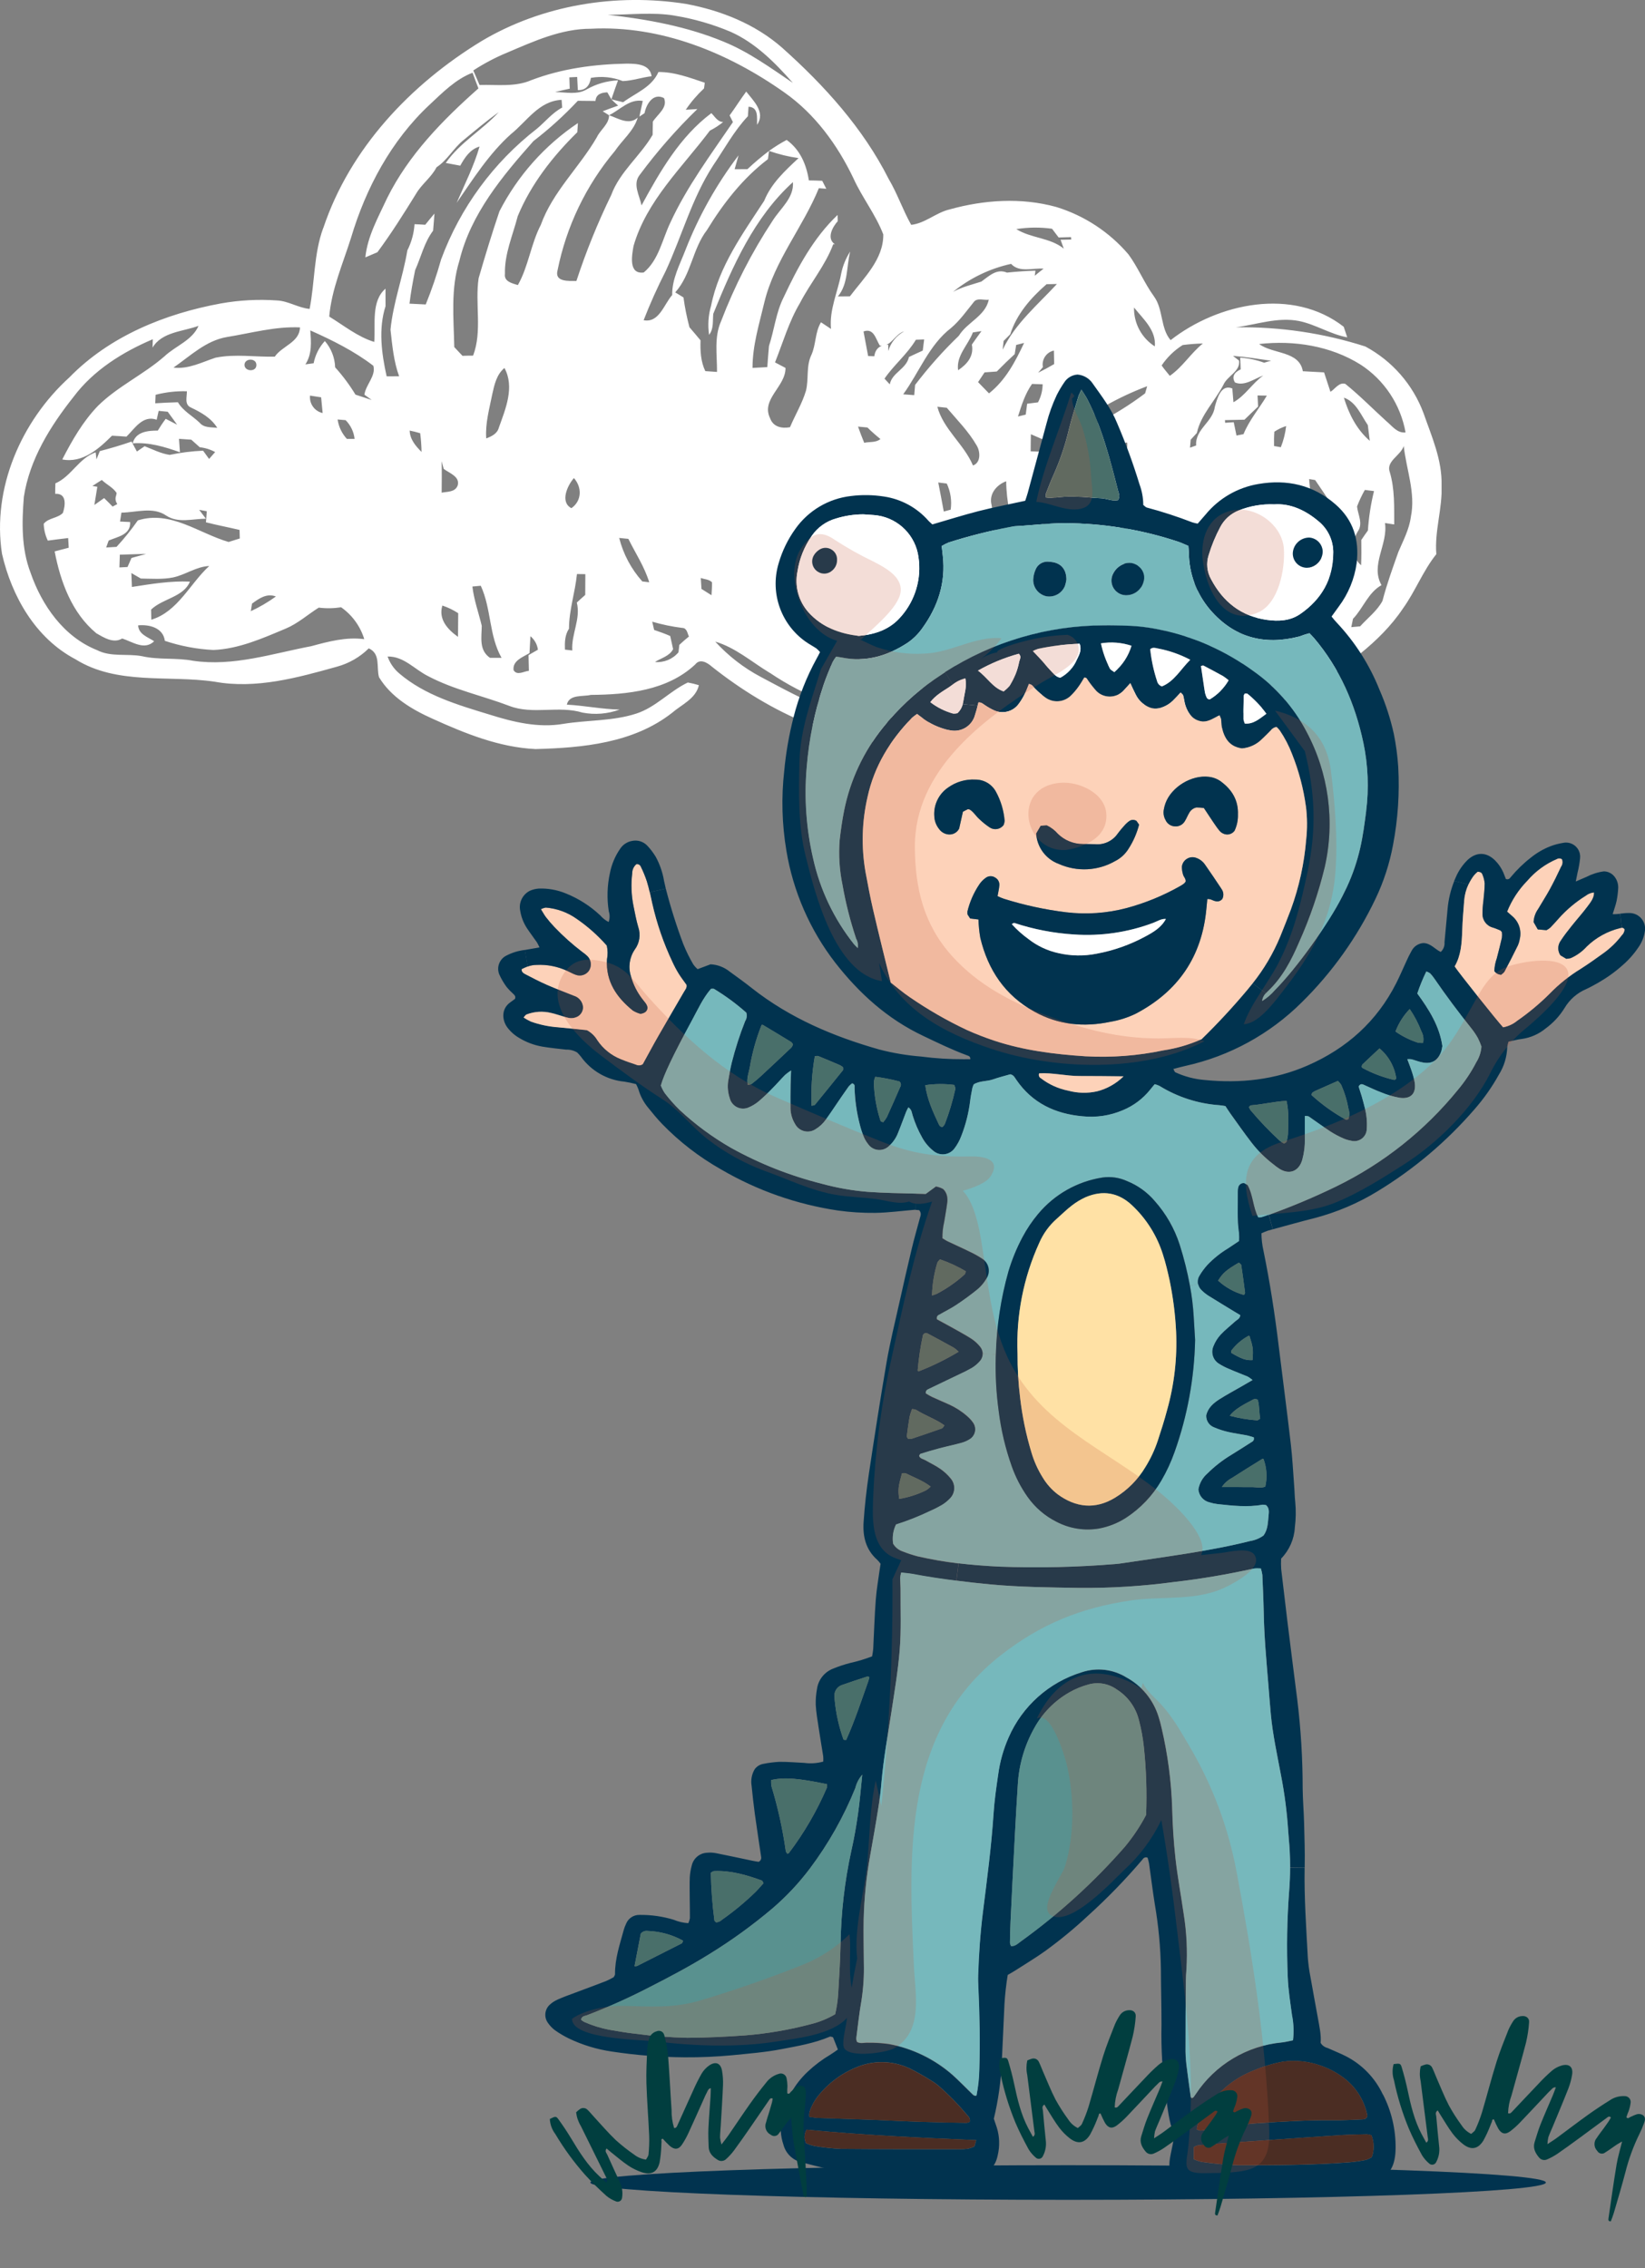
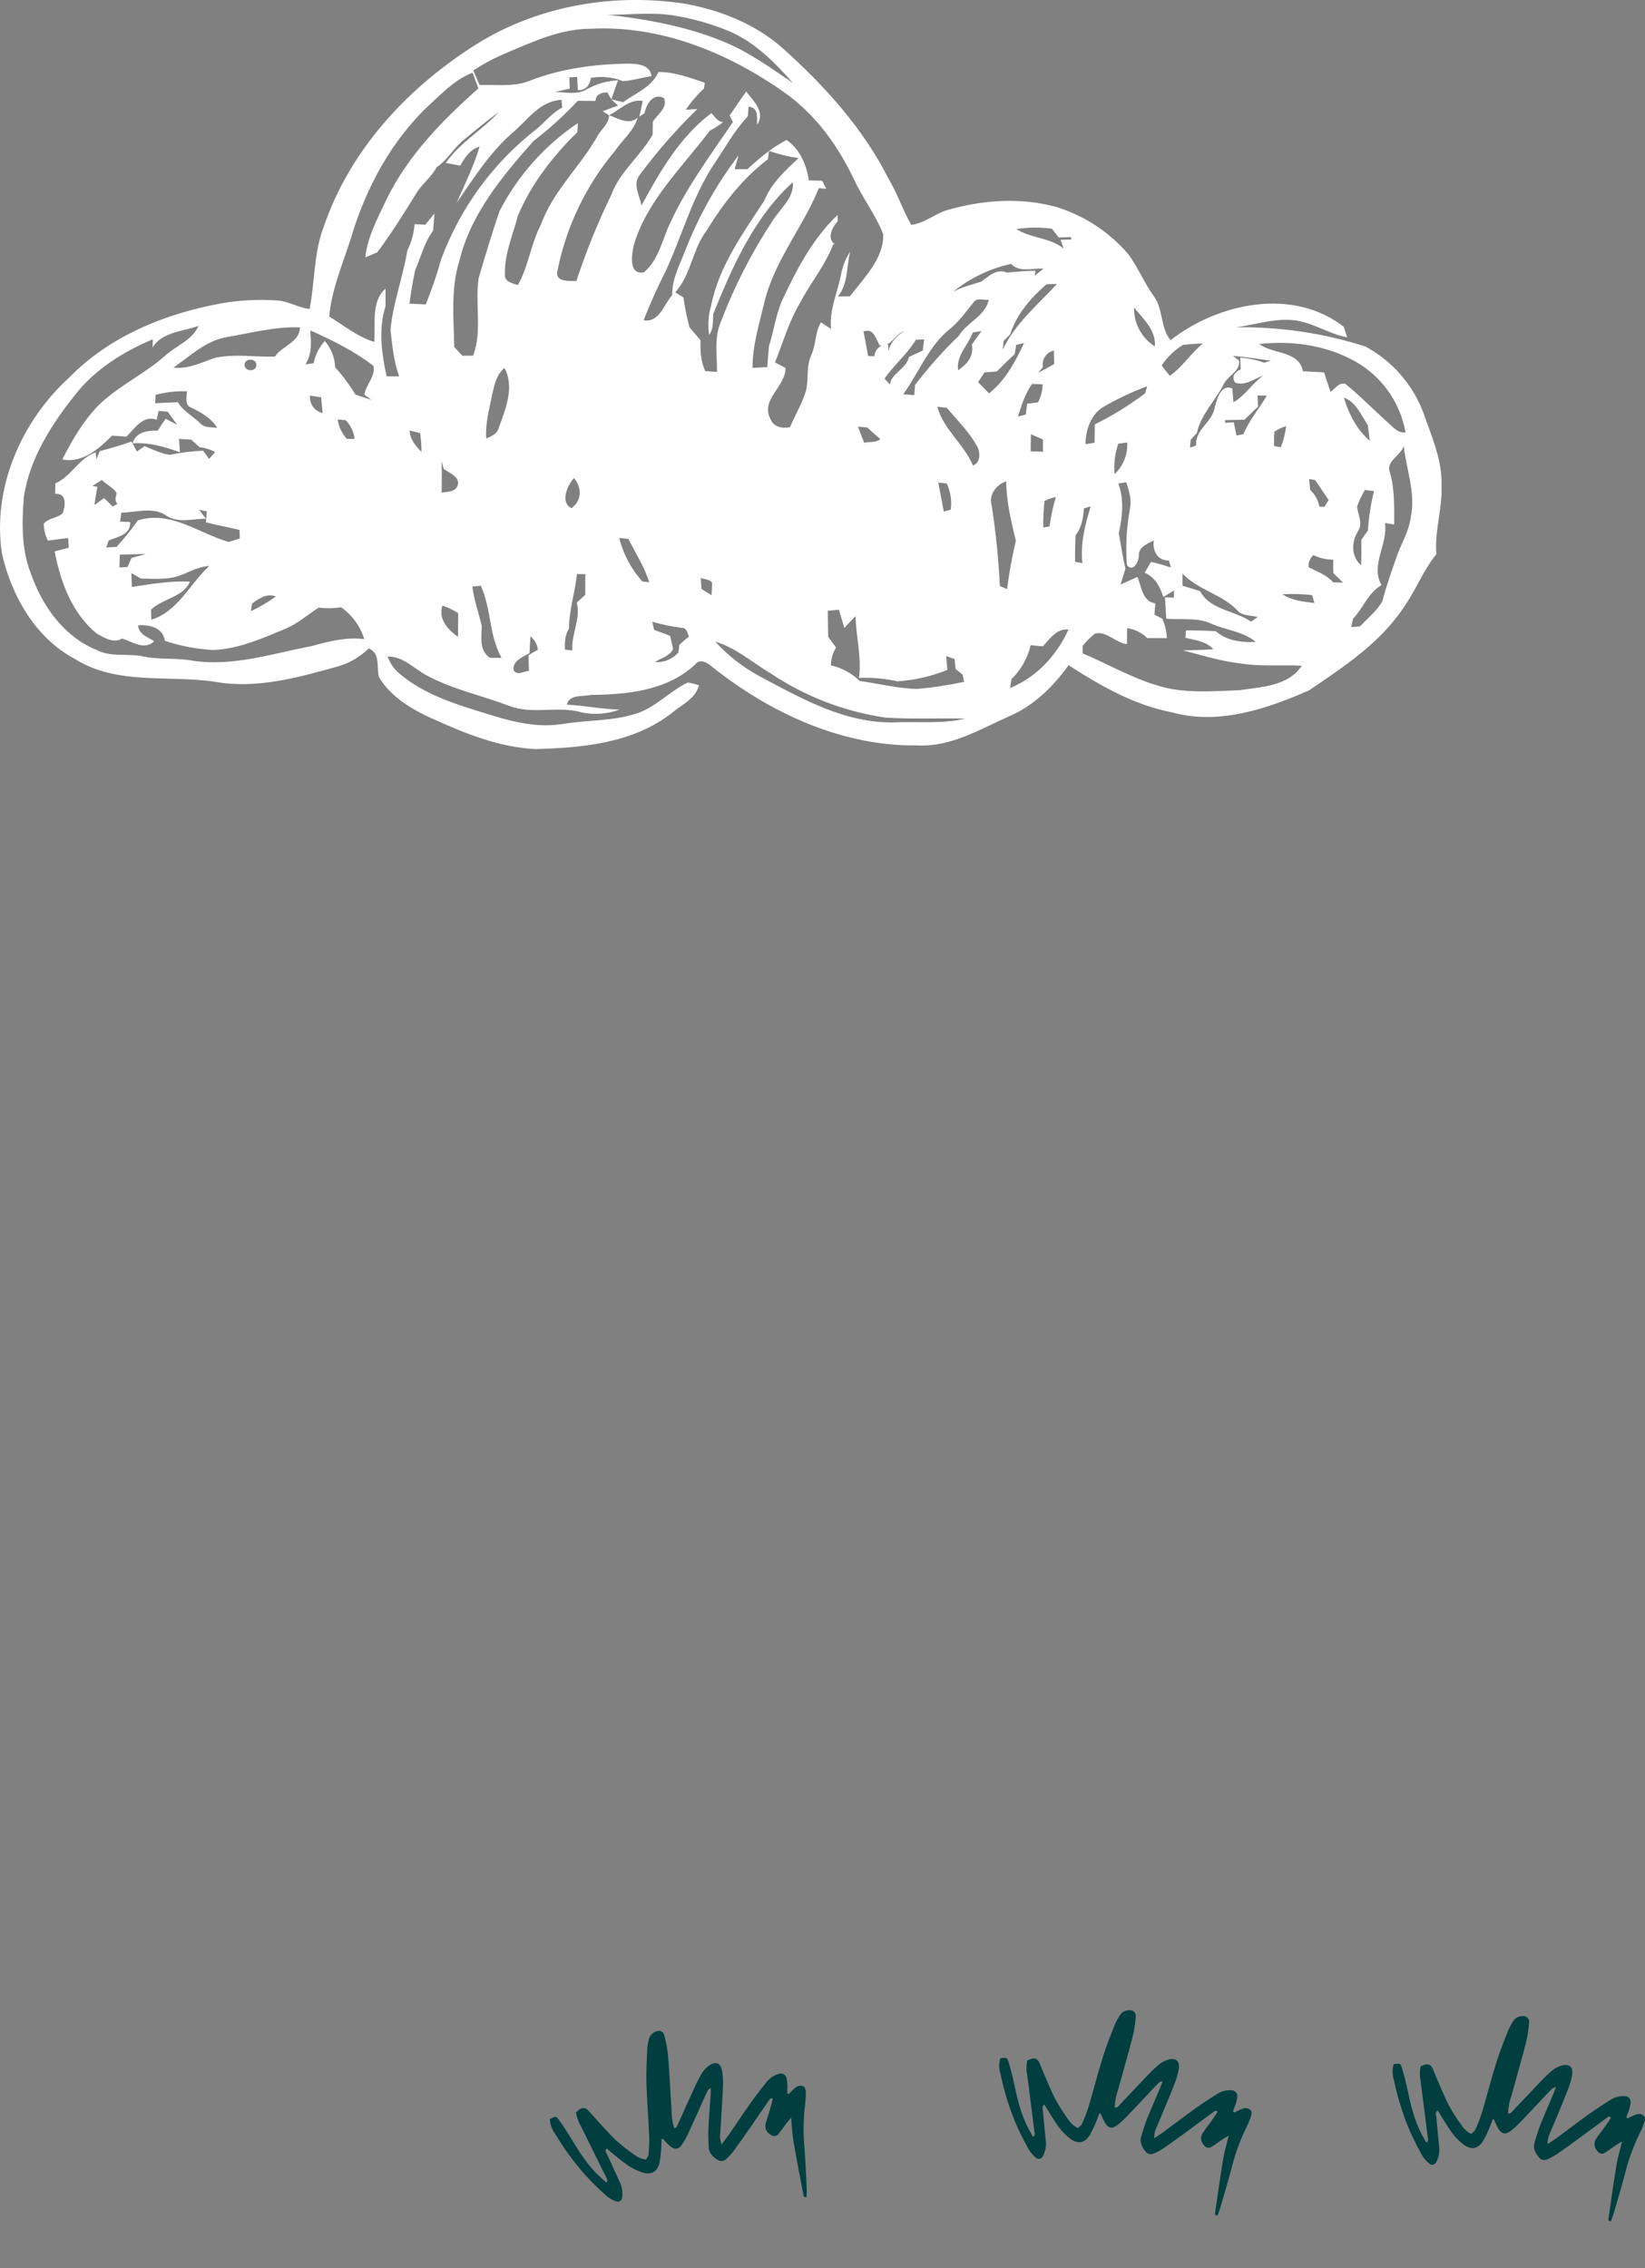
<svg xmlns="http://www.w3.org/2000/svg" viewBox="0 0 471.01 649.48">
  <rect x="0" y="0" width="471.01" height="649.48" fill="#808080" stroke="none" />
  <defs>
    <style>
      .cls-1 {
        fill: none;
      }

      .cls-2 {
        fill: #013e3f;
      }

      .cls-3 {
        fill: #ffe1a5;
      }

      .cls-4 {
        fill: #59918f;
      }

      .cls-5, .cls-6 {
        isolation: isolate;
      }

      .cls-7 {
        fill: #01334f;
      }

      .cls-8 {
        fill: #fdd2b9;
      }

      .cls-9 {
        clip-path: url(#clippath-1);
      }

      .cls-10 {
        clip-path: url(#clippath-3);
      }

      .cls-11 {
        clip-path: url(#clippath-4);
      }

      .cls-12 {
        clip-path: url(#clippath-2);
      }

      .cls-13 {
        clip-path: url(#clippath-6);
      }

      .cls-14 {
        clip-path: url(#clippath-5);
      }

      .cls-15 {
        fill: #fff;
      }

      .cls-16 {
        fill: #496f6a;
      }

      .cls-17 {
        fill: #4b2d23;
      }

      .cls-18 {
        fill: #c45339;
      }

      .cls-6 {
        mix-blend-mode: multiply;
        opacity: .2;
      }

      .cls-19 {
        clip-path: url(#clippath);
      }

      .cls-20 {
        fill: #76b8bc;
      }
    </style>
    <clipPath id="clippath">
      <rect class="cls-1" width="412.76" height="214.5" />
    </clipPath>
    <clipPath id="clippath-1">
      <rect class="cls-1" x="142.62" y="107.25" width="328.39" height="522.66" />
    </clipPath>
    <clipPath id="clippath-2">
-       <rect class="cls-1" x="142.62" y="107.25" width="328.39" height="522.66" />
-     </clipPath>
+       </clipPath>
    <clipPath id="clippath-3">
      <rect class="cls-1" x="159.66" y="112.39" width="289.42" height="509.89" />
    </clipPath>
    <clipPath id="clippath-4">
      <rect class="cls-1" x="398.71" y="577.29" width="72.29" height="58.83" />
    </clipPath>
    <clipPath id="clippath-5">
      <rect class="cls-1" x="286.08" y="575.61" width="72.29" height="58.83" />
    </clipPath>
    <clipPath id="clippath-6">
      <rect class="cls-1" x="160.25" y="580.45" width="72.29" height="58.83" transform="translate(-188.43 97.6) rotate(-19.06)" />
    </clipPath>
  </defs>
  <g class="cls-5">
    <g id="Livello_2" data-name="Livello 2">
      <g id="Componente_12_1" data-name="Componente 12 1">
        <g id="Raggruppa_6" data-name="Raggruppa 6">
          <g class="cls-19">
            <g id="Raggruppa_5" data-name="Raggruppa 5">
              <path id="Tracciato_23" data-name="Tracciato 23" class="cls-15" d="M92.54,65.31c-2.72,7.43-2.38,15.46-3.89,23.15-3.27-.31-6.12-2.3-9.41-2.43-5.33-.37-10.69-.08-15.95.85-15.99,2.93-31.88,9.35-43.4,21.16C6.07,120.58-2.32,139.85.57,158.58c2.8,12.19,9.6,24.16,20.99,30.17,11.99,7.51,26.65,4.49,39.94,6.46,11.8,2.15,23.7-1.15,35.02-4.32,3.42-.94,6.55-2.74,9.07-5.24,3.46,1.58,2.12,5.32,2.93,8.26,3.44,5.7,9.39,9.23,15.32,11.89,9.33,4.23,19.13,8.21,29.49,8.69,13.51-.35,28.04-1.71,39.08-10.36,2.76-2.4,6.81-4.03,7.7-7.93-1.04-.32-2.1-.58-3.17-.77-5.2,2.48-9.18,7.1-14.75,8.9-6.73,2.19-13.95,1.82-20.87,2.94-7.12,1.23-14.29-.49-21.05-2.62-9.1-2.78-18.63-5.54-26-11.86-1.5-1.28-2.64-2.94-3.29-4.8,4.66-.1,7.72,3.7,11.6,5.62,7.31,3.87,15.48,5.57,23.19,8.5,6.76,2.63,14.15-.15,21.01,1.94,3.56.68,7.24.38,10.64-.87-5.08-.1-10.06-1.14-15.12-1.41.7-3.04,4.54-2.22,6.86-2.79,10.44-.08,21.92-1.23,29.91-8.73,1.37-1.78,3.46-.5,4.76.64,16.67,13.24,37.2,22.85,58.85,22.55,9.49.52,17.9-4.6,26.26-8.34,7.04-2.96,12.61-8.51,17.02-14.63,9.15,5.91,18.83,11.45,29.68,13.52,13.31,3.69,27.1-1,39.26-6.35,9.77-6.68,20.08-13.38,26.79-23.39,3.58-4.97,5.74-10.8,9.57-15.57-.55-6.66,1.79-13.11,1.5-19.77.18-7.21-2.83-13.92-5.16-20.59-3.04-8.19-8.97-14.98-16.67-19.11-11.98-3.84-24.5-5.69-37.07-5.48,5.99-.8,11.99-3.01,18.09-1.81,4.79.98,8.97,3.79,13.8,4.67-.25-.76-.76-2.28-1.01-3.03-14.6-11.35-35.91-6.82-49.56,3.83-2.94-3.35-2.07-8.83-4.75-12.5-2.78-3.82-4.54-8.26-7.32-12.05-5.48-6.42-12.68-11.14-20.75-13.6-9.96-2.73-20.62-2.03-30.49.73-3.87.91-7,3.98-10.97,4.41-2.4-4.25-3.95-8.93-6.45-13.14-7.34-14.56-18.46-26.83-30.54-37.61-7.72-6.77-17.52-10.66-27.52-12.52-19.95-3.13-41.08.27-58.53,10.66-20.26,12.34-37.68,30.73-45.29,53.52M193.27,4.5c5.49.9,10.84,2.46,15.96,4.62,7.12,3.19,12.7,8.84,17.79,14.62-6.39-4.32-12.69-8.91-19.88-11.83-10.52-4.35-21.84-6.4-33.1-7.67,6.4-.01,12.86-.83,19.23.25M169.23,8.23c19.98-1.04,39.36,6.91,55.44,18.3,8.69,6.13,15.11,14.95,19.66,24.46,2.51,5.57,6.39,10.42,8.58,16.14.08,7.11-5.56,12.43-9.56,17.73-1.16,0-2.31.01-3.44.03,3.03-3.7,2.4-8.53,3.53-12.87-1.26,1.95-2.15,4.12-2.6,6.4-.99,5.26-3.43,10.3-2.9,15.77-.96-.65-1.93-1.29-2.87-1.91-1.74,2.86-1.39,6.37-2.76,9.38-1.54,3.22-.7,6.88-1.55,10.26-1.09,3.63-3.1,6.92-4.56,10.41-2.39.43-4.8-.07-5.7-2.57-2.69-5.47,4.49-9.05,4.41-14.41-.75-.4-2.24-1.18-3-1.58,2.28-5.72,3.98-11.7,7.15-17.02,2.96-5.73,7.25-10.73,9.51-16.8h.47c-2.45-1.7-.68-4.94.83-6.62l-.04-1.78c-6.89,6.53-11.47,15.07-15.45,23.58-2.21,4.38-2.68,9.33-4.2,13.94-.19,2-.34,4.02-.48,6.05-1.41.06-2.82.14-4.23.23-.02-6.44,1.94-12.64,3.4-18.84,2.88-11.88,11.04-21.45,15.59-32.62.54.03,1.6.11,2.13.16-.3-.57-.88-1.71-1.17-2.28-1.29-.06-2.55-.09-3.82-.11-.7-4.56-2.52-8.83-6.36-11.59-1.75.93-3.44,1.98-5.05,3.15-2.15,1.62-4.21,3.37-6.18,5.22-1.23,0-2.46,0-3.67.02.27-1,.84-2.99,1.13-3.99-6.28,8.27-11.39,17.37-15.18,27.05-1.61,4.2-3.9,8.32-3.82,12.96-2.36,2.65-3.75,8.06-8.18,7.21,1.86-4.78,3.97-9.47,6.3-14.04,4.65-10.03,7.54-20.92,13.59-30.25,3.24-4.76,5.99-9.91,9.96-14.12.04-.68.15-2.04.19-2.72,2.92.16,2.38,3.09,2.44,5.17,2.5-3.58-1.05-6.87-3.11-9.51-1.64,2.23-3.11,4.58-4.75,6.83l.95,1.91c-6.35,9.34-13.17,18.48-17.92,28.78-2.31,4.82-3.32,10.72-7.61,14.28-4.43.61-3.41-4.89-2.93-7.59,3.76-13.01,13.96-22.51,21.86-33.03,1.35-.68,2.63-1.51,3.8-2.46-1.61-.02-2.39-1.6-3.38-2.54-8.99,6.73-14.72,16.72-19.99,26.42-.55-2.83-2.64-6.08-.52-8.74,4.98-6.72,10.5-13.03,16.5-18.85-.83.06-2.48.15-3.32.2,1.51-2.23,3.26-4.27,5.23-6.11.04-.41.16-1.22.22-1.63-4.33-1.44-8.65-3.11-13.27-3.07-1.94,4.41-6.51,5.98-10.11,8.65-.84-.2-2.53-.63-3.37-.83.62-1.82,1.26-3.65,1.91-5.43-3.13.13-6.18,1-8.9,2.54-2.76,1.69-6.08.84-9.12.8,1.39-.33,2.78-.66,4.19-.96-.03-.81-.08-2.43-.11-3.24.56-.03,1.69-.09,2.24-.11.05.95.15,2.83.19,3.77,2.35.07,3.41-1.39,3.74-3.51,3.07-.55,6.24-.23,9.14.92,2.79-.11,5.46-1.07,8.24-1.39-.48-3.51-4.36-3.59-7.1-3.61-9.29.16-18.62,1.41-27.34,4.73-4.69,2.04-9.87,1.23-14.82,1.39-.59-1.4-1.2-2.79-1.79-4.17,3.08-2,6.33-3.72,9.73-5.12,7.65-3.25,15.48-6.85,23.96-6.82M135.3,20.81c.55,1.49,1.1,3,1.69,4.5-10.24,9.07-20.01,19.04-26.15,31.43-2.52,5.46-5.62,10.87-6.23,16.96.85-.36,2.59-1.1,3.45-1.47,3.98-5.37,7.53-11.03,11.04-16.7,1.62-2.81,4.4-4.73,5.89-7.63,3.16-2.07,4.91-5.58,7.85-7.88,3.27-2.7,6.52-5.43,9.96-7.91-4.74,5.18-11.12,8.69-15.16,14.55,1.37.25,2.75.51,4.14.78,1.29-2.32,2.82-4.69,5.53-5.48-1.6,5.58-4.26,10.79-6.55,16.11,4.74-6.87,9.27-14.04,15.53-19.66,4.59-3.68,8.02-9.51,14.51-9.82.04.56.14,1.65.17,2.21-2.8,1.48-4.8,4.02-7.2,6.03-12.48,9.67-22,22.65-27.47,37.46-1.22,4.37-2.69,8.68-4.4,12.89-1.55-.08-3.11-.17-4.65-.23.39-3.24.97-6.43,1.62-9.6,1.7-3.77,2.6-7.94,5.14-11.29.15-1.64.26-3.29.39-4.91-.89,1.06-1.78,2.12-2.64,3.21-1.04-.07-2.05-.13-3.07-.16-.17,2.61-.87,5.16-2.05,7.49-1.26,7.63-4.07,14.97-4.83,22.7.5,4.48.91,9.07,2.47,13.35-1.2-.01-2.38,0-3.57.02-1.46-6.52-2.39-13.64-.32-20.08,0-1.25-.01-3.77-.01-5.02-4.17,3.57-2.82,10.22-3.22,15.25-4.78-1.47-8.68-4.69-12.89-7.26.68-7.83,3.9-15.13,6.24-22.55,4.24-14.24,11.53-27.87,22.47-38.09,3.74-3.49,7.47-7.33,12.33-9.19M173.89,26.44c.3.5.89,1.52,1.17,2.02.62.6,1.25,1.2,1.93,1.78-1.49.51-2.95,1.07-4.42,1.62.46.3,1.37.87,1.82,1.15.02,2.54-2.51,4.14-3.51,6.31-4.98,8.6-12.61,15.55-16.03,25.07-2.86,5.5-3.52,11.84-6.57,17.24-1.61-.5-4.02-1-3.7-3.21-.16-5.72,2.26-11.08,3.66-16.52,3.78-9.15,10.04-17.15,17.06-24.04.05-.65.14-1.96.17-2.62-9.51,6.39-17.24,15.08-22.47,25.27-2.14,6.33-4.1,12.75-5.96,19.17-1.08,7.33,1.09,15.13-1.58,22.15-1.02,0-2.04.02-3.04.06-.8-.85-1.57-1.69-2.35-2.51-.17-8.26-1.06-16.74,1.48-24.75,3.24-13.35,12.28-24.2,21.2-34.24,4.54-3.49,8.79-7.35,12.7-11.53,1.68.02,3.36.05,5.05.05.17-1.98,1.71-2.39,3.4-2.47M190.12,28.08c1.17,2.75-1.9,4.69-3.19,6.75-.03,1.25-.06,2.52-.07,3.79-3.52,6.05-9.38,10.53-11.84,17.2-3.88,7.98-7.22,16.21-9.98,24.64-2.13-.03-6.31.35-5.4-3.04,2.52-12.59,8.16-24.34,16.41-34.17,2.15-3.2,5.43-5.75,6.55-9.57-2.54,2.28-5.63.19-8.21-.69,3.18-1.53,5.79-4.72,9.65-4.09-.33,1.49-.65,2.99-.97,4.49.37-.24,1.1-.74,1.48-.98.5-2.56,2.43-5.91,5.57-4.33M228.66,45.26c-3.85,3.6-7.83,7.24-9.85,12.24-6.13,9.4-12.99,18.8-15.21,30.07-.79,2.69-.98,5.53-.57,8.31,1.38-1.71.99-4,1.2-6.02,5.53-13.61,11.71-27.65,22.81-37.71.33,4.58-3.65,7.56-5.86,11.12-5.93,9-10.86,18.63-14.71,28.7-2.05,4.58-1.13,9.67-1.17,14.53-1.13-.09-2.24-.17-3.35-.23-1.33-2.76-1.46-5.82-1.37-8.82-1.05-1.26-2.1-2.51-3.17-3.74-.74-2.81-1.32-5.66-1.71-8.54-.58-.36-1.77-1.08-2.36-1.45,4.62-5.14,4.92-12.45,9.09-17.85,4.68-7.65,10.26-14.83,17.45-20.29l.32-2.37c2.74.97,5.57,1.66,8.45,2.06M301.22,65.49c.63.83,1.25,1.66,1.9,2.51.88-.03,2.65-.08,3.53-.1.02.18.06.52.07.69-.76.02-2.29.06-3.05.07.23.63.7,1.89.92,2.53-3.95-3.19-9.38-2.93-13.58-5.59,3.38-.53,6.82-.57,10.21-.1M289.51,75.56c2.36,2.59,6.22,1.12,9.3,1.37-.85.66-1.7,1.33-2.53,2.03l.2-1.46c-2.73.09-5.45.27-8.16.56-2.95-1.24-5.12.99-7.33,2.57-2.73.89-5.57,1.53-8.11,2.95,4.83-3.94,10.53-6.69,16.62-8.02M302.63,81.32c-5.5,5.96-11.99,11.35-15.53,18.81.08-.84.17-1.67.26-2.5.48-.48,1.42-1.44,1.9-1.91,1.86-5.82,5.88-10.4,10.4-14.34.74-.01,2.22-.03,2.96-.06M283.12,85.82c-1.05,4.76-6.19,6.41-8.58,10.33-4.53,4.36-8.71,9.07-12.52,14.07-.07.73-.19,2.2-.25,2.93-1.06-.09-2.11-.17-3.16-.24,4.59-6.3,7.38-14.12,13.72-19,2.52-2.14,4.41-4.86,6.48-7.41.97-1.34,2.93-.46,4.31-.68M330.66,99.19c-3.8-2.42-6.05-6.64-5.96-11.14,2.62,3.3,6.38,6.49,5.96,11.14M56.85,93.29c-1.8,4.19-6.58,5.74-9.76,8.74-5.97,5.22-13.34,8.57-19.01,14.15-4.32,4.46-7.43,9.9-10.25,15.38,5.8,1.13,10.46-3.04,14.24-6.8,1.38.07,2.75.16,4.14.27,2.38-2.34,4.68-6.25,8.65-4.84.15-.64.43-1.9.57-2.54.65.07,1.95.19,2.6.25.9,1.23,1.8,2.46,2.69,3.71-.81-.42-2.45-1.25-3.27-1.68-.82,1.08-1.57,2.21-2.27,3.37-2.8-.01-6.36.3-7.19,3.65,4.71-.36,9.17,1,13.53,2.55-.07-.96-.2-2.88-.27-3.84,1.16.07,2.34.15,3.52.24.8.72,1.61,1.44,2.43,2.17,1.54.16,3.04.63,4.4,1.37-.59.65-1.16,1.31-1.73,1.98-.58-.81-1.16-1.6-1.72-2.37-3.21.14-6.41.54-9.56,1.2-2.53-.37-4.83-1.57-7.18-2.48-.56.38-1.66,1.14-2.21,1.52-.51-.97-1.03-1.91-1.53-2.85-3,1.04-6.03,1.94-9.09,2.73-.33.77-.65,1.57-.96,2.37l-.23-2.02c-4.81,1.65-6.92,6.88-11.53,8.89-.03.98-.06,1.98-.06,3,3.33-.23,2.95,3.21,2.21,5.46-1.51,1.56-4.11,1.39-5.49,3.11.05,1.67.44,3.31,1.17,4.82,1.94-.27,3.89-.5,5.83-.73.03.7.13,2.09.16,2.77-1.34.34-2.7.7-4.03,1.05,1.65,8.67,4.93,17.65,11.93,23.44,2.15,1.23,4.93,3.02,7.4,1.5,2.95.93,6.37,3.5,9.16.79-1.83-1.22-4.44-1.96-4.59-4.55,3.18-.31,7.19.68,7.65,4.43,4.49,1.5,9.16,2.38,13.89,2.62,7.3-.3,14.12-3.35,20.76-6.14,3.46-1.45,6.27-4.01,9.42-5.99,2.13.27,4.28.23,6.4-.1,3.17,2.22,5.5,5.43,6.63,9.13-5.18-.68-10.21.66-15.17,2.01-11.14,2.11-22.34,5.88-33.83,4.18-4.83-.93-9.82-.21-14.62-1.31-4.28-.82-8.91.33-12.93-1.76-9.49-3.79-15.77-12.79-19.01-22.17-2.64-6.89-2.49-14.43-1.91-21.68,1.64-10.77,7.59-20.29,14.25-28.68,5.71-7.62,14.03-12.8,22.67-16.47-.01.6-.05,1.8-.07,2.4,2.69-4.54,8.73-4.58,13.17-6.24M85.89,93.74c-.09,4.3-5.07,5.26-7.22,8.39-5.64.12-11.36-.84-16.94.29-3.94,1.29-7.77,3.36-12.06,2.84,4.84-3.35,9.3-7.75,15.34-8.76,6.93-1.12,13.81-3.08,20.9-2.75M106.9,104.75c.8,2.89-2.18,5.4-2.56,8.27.52.38,1.56,1.14,2.08,1.51-1.56-.51-3.1-1.04-4.64-1.53-1.69-2.79-3.64-5.4-5.82-7.82-.09-2.77-1.13-5.43-2.95-7.53-1.63,1.79-2.74,3.99-3.21,6.37l-2.36.32c1.93-2.94,1.66-6.41,1.4-9.73,6.27,2.79,12.6,5.93,18.06,10.13M251.94,98.97c3.15.56,4.26-3.35,6.93-4.08-2.2,1.2-3.84,3.23-4.54,5.64v-1.81c-2.37.01-3.69,1.11-3.99,3.29-.43-.02-1.32-.05-1.77-.06-.43-2.36-.89-4.71-1.32-7.04,2.96-1.06,3.48,2.14,4.68,4.06M281.02,94.81c-.92,1.28-1.86,2.55-2.75,3.86.65,3.32-1.38,5.64-3.94,7.35-.57-4.26,2.86-7.15,4.23-10.83.61-.09,1.85-.29,2.46-.38M264.61,97.2c-.15,1.05-.27,2.11-.4,3.19-1.33.59-2.64,1.21-3.95,1.83-.75,3.47-4.87,4.48-5.49,7.84-.51-.57-1.02-1.13-1.51-1.64,2.71-3.95,6.52-7.01,8.98-11.13l2.38-.09M293.23,98.19c-2.52,5.37-5.3,10.69-10.05,14.45-1.06-1.08-2.1-2.17-3.13-3.22.47-.69,1.39-2.1,1.86-2.79,1.16-.09,2.32-.18,3.5-.25,1.67-1.71,3.38-3.37,5.13-4.98.1-.66.32-1.97.42-2.63.57-.14,1.71-.43,2.28-.57M344.41,98.36c-3.46,2.78-5.78,6.72-9.46,9.26-.8-.99-1.63-1.95-2.34-2.97,1.58-2.35,3.63-4.34,6.03-5.85,1.91-.25,3.84-.4,5.77-.44M389.55,104.39c6.8,4.41,11.47,11.45,12.9,19.43-2.4.27-3.78-1.8-5.39-3.12-3.96-3.59-7.71-7.43-11.86-10.78-1.83-.54-2.93,1.49-4.26,2.27-.6-1.87-1.21-3.71-1.82-5.56-2.03-.11-4.07-.23-6.08-.33-1.02-5.89-8.56-4.83-12.51-7.79,9.96-1.12,20.45.51,29.03,5.89M301.76,100.39c.01,1.28.05,2.56.08,3.86-1.5.88-3.03,1.71-4.59,2.48.34-.4,1.01-1.21,1.36-1.61-.41-2.17.99-4.28,3.16-4.74M363.99,103.29c-.68.17-1.37.36-2.03.57-2.2-.8-4.51-1.29-6.85-1.46.03.84.1,2.52.14,3.36-1.99.92-2.55,2.18-1.67,3.74,2.71,1.2,5.57-1.07,8.14-1.98-3.16,2.22-5.15,5.78-8.55,7.66-.08-.99-.24-2.96-.32-3.95-3.28-1.32-4.34,2.93-5,5.22-.54,4.4-5.7,6.43-5.36,11.11-.43.16-1.31.47-1.76.63.06-.57.15-1.71.2-2.28.43-.48,1.32-1.45,1.76-1.93,1.17-5.28,5.2-9.14,7.62-13.82,1.12-2.57,4.86-3.76,4.47-6.9-.43-.34-1.31-1.01-1.74-1.36,3.67.29,7.3.87,10.95,1.4M73.41,104.55c-.01,2.03-3.33,1.87-3.41-.02-.02-2.05,3.49-2.08,3.41.02M144.44,105.37c2.97,5.5.32,11.69-1.61,17.09-.44,1.73-2.09,2.5-3.61,3.08-.3-4.32.9-8.49,1.73-12.66.6-2.72,1.23-5.65,3.49-7.51M298.54,110.04c-.02,1.81-.48,3.58-1.33,5.17-.77.1-2.32.3-3.11.4-.1.78-.3,2.32-.4,3.11-.56.13-1.66.4-2.22.54,1.02-3.24,2.04-6.52,4.02-9.32,1,.02,2.01.06,3.04.1M328.47,110.58l-.59,2.05c-4.51,3.41-9.34,6.39-14.41,8.9-.03,1.73-.05,3.49-.07,5.25-.65.09-1.95.3-2.6.4.05-4.2,1.63-8.83,5.55-10.91,3.89-2.21,7.94-4.11,12.12-5.68M53.51,112.04c.04,1.61-.78,3.79,1.15,4.65,2.92,1.4,5.8,2.99,7.55,5.83-1.74-.24-3.81.05-5.05-1.48-2.06-1.97-4.74-3.34-6.22-5.86-2.18.05-4.33.16-6.49.3.03-.61.09-1.82.11-2.44,2.92-.75,5.93-1.09,8.94-1M91.95,113.77c.15,1.49.29,2.99.43,4.5-2.3-.5-3.85-2.65-3.61-4.99,1.06.15,2.12.32,3.18.49M362.74,113.28c-2.19,3.71-5.05,7.02-6.69,11.04-.5.1-1.5.3-2.01.39-.27-1.28-.54-2.55-.79-3.81-.61.04-1.85.12-2.46.16-.01-.18-.03-.57-.05-.76,1.86-.04,3.71-.09,5.59-.12,1.29-1.27,2.59-2.52,3.9-3.76-.03-.8-.11-2.38-.16-3.18l2.65.05M391.64,121.71c.18,1.49.36,3,.57,4.52-3.76-3.24-6-7.7-7.42-12.37,3.54,1.26,4.88,4.99,6.85,7.85M271.09,116.76c2.97,3.5,6.27,6.8,8.57,10.82,1.03,1.67,1.25,4.91-1.07,5.71-2.58-6.14-8.49-10.36-10.2-16.82.67.07,2.02.22,2.7.29M98.96,120.31c1.44,1.45,2.35,3.34,2.57,5.37h-2.21c-1.42-1.55-2.35-3.48-2.65-5.56.57.05,1.72.15,2.29.19M248.38,122.42c1.18,1.16,2.42,2.26,3.71,3.29-1.24,1.09-3.13.74-4.64,1.08-.63-1.54-1.23-3.08-1.77-4.63.67.06,2.02.18,2.69.25M368.26,122c-.24,2.08-.75,4.12-1.52,6.06-.49-.09-1.46-.25-1.94-.34-.04-1.37-.02-2.74.08-4.1,1.04-.69,2.18-1.24,3.37-1.62M120.31,124.06c.23,1.78.36,3.56.39,5.35-1.7-1.71-3.32-3.59-3.4-6.12,1,.2,2,.46,3.01.76M298.62,125.83c0,1.16,0,2.34.02,3.52-1.18-.05-2.37-.08-3.53-.11.01-1.64.02-3.28.06-4.9,1.15.49,2.29.98,3.45,1.49M322.75,126.73c.2,3.4-1.13,6.72-3.63,9.03-.24-2.95.12-5.91,1.07-8.72.64-.08,1.91-.24,2.56-.32M401.93,127.71c.74,6.75,3.45,13.44,2.04,20.29-.47,3.58-2.19,6.78-3.58,10.05-1.64,4.63-3.32,9.26-4.55,14.02-1.55,2.87-4.24,4.9-6.4,7.28l-2.53.23c.12-.59.36-1.79.49-2.39,2.95-3.05,4.3-7.47,8.16-9.64-3.27-5.81,1.91-11.68,1-17.77.66.09,1.98.3,2.64.39-.02-5,.18-10.08-1.25-14.93-1.21-3.21,3.1-4.74,3.98-7.53M127.04,134.26c1.57,1.2,4.76,2.21,4,4.77-.75,1.94-2.9,1.71-4.58,2.04.03-3.01.06-6.02-.01-9l.59,2.19M29.16,137.44c1.33,1.31,3.21,2.13,4.24,3.73l-.15.73c-.31.82-.18,1.74.35,2.43-.34.18-1.01.55-1.36.73-.8-.84-1.61-1.65-2.43-2.44-.69.5-2.1,1.49-2.79,1.98.28-1.75.57-3.5.85-5.22-.35-.06-1.06-.17-1.41-.22.89-.59,1.79-1.17,2.69-1.72M164.33,136.89c2.34,2.64,2.3,6.51-.72,8.62-3.32-1.71-1.17-6.49.72-8.62M376.56,137.45c1.27,1.91,2.6,3.79,3.87,5.73-.3.48-.9,1.45-1.2,1.93-.36,0-1.08-.01-1.45-.02-.34-1.85-1.27-3.54-2.65-4.81-.1-1.05-.2-2.1-.29-3.11.43.07,1.29.22,1.71.29M271.08,138.45c1.1,2.33,1.49,4.93,1.13,7.49-.5.14-1.48.4-1.98.54-.5-2.79-1.05-5.55-1.58-8.32.61.07,1.83.22,2.44.3M322.47,138.09c.85,2.44,1.58,5.02,1.06,7.65-.98,5.31-1.27,10.73-.85,16.11,1.88,2.11,3.34-1.07,3.4-2.59-.16-2.61,2.38-3.54,4.28-4.51-.41,2.97,1.02,5.79,4.33,5.76.15.5.43,1.49.57,1.99-1.87-.63-3.76-1.17-5.68-1.61-.46.77-1.38,2.3-1.83,3.08,2.94,1.31,4.43,4.02,5.33,6.98,1.02-.63,2.05-1.25,3.09-1.87-.02.51-.07,1.56-.09,2.07-.63-.03-1.88-.09-2.51-.12.11,2.03.24,4.07.35,6.12,4.36.43,9.04-.48,13.11,1.53,4.15,1.79,8.93,2.13,12.52,5.12-3.99.23-8.3-.3-11.4-3.04-2.86-.22-5.72-.25-8.58-.24-.03.52-.11,1.58-.15,2.11,2.8.68,5.95.95,8,3.28-2.92.19-5.82.27-8.73.33,5.43,1.34,10.79,3.11,16.38,3.71,5.83.99,11.78.37,17.67.67-3.9,5.91-11.59,6.06-17.86,7.03-7.94.26-16.17,1.06-23.85-1.48-7.34-2.22-13.99-6.13-21.03-9.07-.01-.54-.01-1.61-.02-2.14,1.05-1.33,2.26-2.53,3.6-3.57,3.42-.71,5.8,2.71,9.11,3.04,0-1.54.01-3.07.03-4.57,2.19.31,4.21,1.31,5.79,2.86,1.86-.01,3.71-.01,5.59-.01-.08-1.92-.53-3.82-1.32-5.57-.56-.29-1.67-.85-2.23-1.13.06-.82.18-2.44.24-3.25-3.73-.5-3.92-4.84-5.12-7.57-1.62.72-3.21,1.46-4.82,2.19.46-1.53.92-3.04,1.39-4.53-.75-3.36-1.31-6.76-1.9-10.13,1.01-4.69,1.6-9.66-.14-14.27l2.27-.37M288.1,137.82c.05,5.8,1.42,11.43,2.77,17.03-1.08,4.56-1.93,9.18-2.52,13.83l-2.06-.87c-.38-7.77-1.17-15.52-2.37-23.21-.83-3.1,1.41-5.79,4.18-6.79M393.42,140.62c-.92,3.7-1.5,7.48-1.75,11.28-.64.89-1.28,1.8-1.89,2.72.03,2.39.05,4.81-.06,7.24-2.87-2.44-2.79-6.63-.96-9.66,1.61-2.27.05-4.77-.2-7.17.62-1.63,1.37-3.22,2.23-4.74.66.08,1.97.24,2.63.33M302.34,142.34c-.85,2.74-1.46,5.55-1.82,8.4-.44.08-1.36.23-1.8.31-.04-2.53.08-5.07.36-7.59,1.02-.54,2.12-.92,3.26-1.12M312.3,145c-1.61,5.27-3.01,10.66-2.39,16.24-.52-.09-1.57-.29-2.1-.38-.01-2.54.03-5.08.16-7.6,1.74-2.21,2.19-4.96,2.38-7.67.48-.15,1.46-.44,1.95-.59M47.62,147.65c3.37,2.24,7.6.89,11.34.88-.48-.64-1.45-1.9-1.93-2.54.55.1,1.64.31,2.18.4-.06.8-.17,2.37-.24,3.17,3.18.81,6.41,1.43,9.62,2.18.01.62.04,1.83.07,2.45-.8.25-2.4.75-3.21,1-8.53-2.48-16.62-9.13-25.98-6.18-1.86,2.66-3.9,5.19-6.1,7.58l-2.97.18c.18-.49.55-1.49.72-1.99,2.51-1.09,6.36-1.63,6.14-5.3l-2.89-.14c.12-.87.26-1.72.4-2.55,4.26-.05,9.06-1.79,12.86.87M179.92,154.3c2.03,4.12,4.63,8,5.97,12.43-.49-.06-1.49-.18-1.98-.24-3.18-3.56-5.45-7.83-6.62-12.45.66.07,1.97.19,2.63.26M41.81,158.61c-1.39.39-2.78.76-4.16,1.16-.28.64-.85,1.94-1.14,2.59-.58.03-1.74.09-2.32.12.04-1.22.08-2.44.12-3.65,2.5-.08,5-.16,7.5-.23M376.06,158.95c1.77.86,3.71,1.3,5.67,1.31,0,1.28.02,2.56.05,3.87.92.89,1.86,1.8,2.79,2.71-.71-.02-2.12-.06-2.83-.08-1.89-2.14-4.59-3.1-7.06-4.33-.11-1.31.4-2.6,1.38-3.49M59.91,162.07c-5.53,5.04-8.98,13.09-16.59,15.38-.01-.73-.04-2.18-.06-2.89,3.35-3.22,9.3-3.57,11.12-8.02-5.65-.24-11.1.68-16.61,1.53-.06-1.35-.11-2.67-.16-3.98.9.5,1.81,1.04,2.71,1.57,3.09.04,6.22.3,9.27-.32,3.54-.76,6.61-3.1,10.31-3.27M167.6,164.4c-.02,1.97-.03,3.95-.03,5.95-.82.72-1.63,1.45-2.41,2.19,1.18,4.72-1.62,9.02-1.3,13.72-.52-.06-1.57-.18-2.1-.24-.08-2.09-.03-4.2,1.16-6,0-5.31,1.76-10.39,2.28-15.65l2.4.04M354.84,175.37c1.56.93,3.53.88,5.3,1.3-.65.43-1.3.88-1.93,1.35-4.66-3.27-11.69-3.3-14.6-8.75-1.67-.56-3.34-1.06-5.01-1.53-.02-1.18-.02-2.35-.02-3.51,4.64,4.95,11.86,5.97,16.26,11.14M203.87,166.74c.02,1.22-.07,2.46-.15,3.7-.97-.61-1.93-1.22-2.87-1.81-.08-1.06-.14-2.1-.19-3.13,1.05.39,2.38.37,3.21,1.24M137.66,167.73c3.05,6.61,2.32,14.23,5.94,20.63-1.1-.01-2.21-.01-3.3.01-3.21-2.22-2.4-5.87-2.36-9.19-.91-3.75-2.23-7.39-2.68-11.23.6-.06,1.8-.17,2.4-.22M79,170.8c-2.26,1.63-4.66,3.04-7.18,4.21.08-.55.25-1.63.34-2.16,2.03-1.5,4.21-3.05,6.84-2.05M375.71,170.43c.16.56.48,1.68.65,2.24-3.16-.4-6.48-.68-9.17-2.51,2.84-.16,5.69-.07,8.52.26M131.2,175.58c-.03,2.26-.03,4.51-.06,6.78-2.96-2.11-5.66-5.02-4.48-8.96,1.6.52,3.12,1.26,4.53,2.18M240.21,174.6c.51,1.73,1.02,3.46,1.55,5.22,1.05-1.17,2.14-2.26,3.21-3.4.12,5.93,1.79,11.75.99,17.71,3.69-.17,7.39.16,10.99.96,4.92-.31,9.75-1.42,14.31-3.28-.13-1.32-.25-2.67-.35-3.96.6.23,1.81.66,2.43.88.06.71.19,2.12.26,2.82.51.41,1.54,1.24,2.05,1.65.1.51.3,1.53.39,2.04-4.4.95-8.85,1.63-13.33,2.03-5.58-.07-11.03-1.54-16.54-2.27-2.29-2.22-5.15-3.77-8.26-4.49.02-1.8.53-3.56,1.48-5.09-.75-1.05-1.52-2.07-2.26-3.09-.03-2.48-.07-4.97-.1-7.43,1.05-.11,2.11-.22,3.18-.3M195.35,179.8c1.32,0,1.46,1.53,1.91,2.46-.95.76-1.86,1.56-2.75,2.4-.06.52-.18,1.58-.24,2.12-1.66,1.98-4.18,3.01-6.74,2.78,1.78-1.14,4.2-1.68,5.2-3.69-.21-.93-.63-2.8-.83-3.75-1.51-.68-3.05-1.21-4.6-1.74-.14-.59-.41-1.77-.55-2.36,2.81.82,5.69,1.42,8.6,1.78M305.93,180.27c-3.26,7.29-9.21,13.75-16.71,16.71.1-.63.3-1.89.39-2.52,2.73-2.63,4.64-6.01,5.49-9.71l3.5.32c2.01-2.14,3.94-5.15,7.34-4.81M154.03,186.03c-.67.39-2.03,1.17-2.7,1.56.03,1.48.07,2.97.11,4.49-1.46.14-3.36,1.47-4.38-.16-.41-2.71,2.69-3.8,4.55-4.9.08-1.63.17-3.25.27-4.84,1.17.97,1.94,2.34,2.14,3.85M220.42,192.66c9.93,6.71,21.25,11.09,33.11,12.82,7.6.49,15.21.12,22.82.29-6.67,1.6-13.59.77-20.37,1.08-13.88.29-26.3-6.72-38.16-13.03-4.89-2.59-9.3-6.01-13.03-10.1,5.82,1.72,10.5,5.87,15.63,8.96" />
            </g>
          </g>
        </g>
        <g class="cls-9">
          <g id="Raggruppa_39" data-name="Raggruppa 39">
            <g id="Raggruppa_38" data-name="Raggruppa 38">
              <g class="cls-12">
                <g id="Raggruppa_37" data-name="Raggruppa 37">
                  <path id="Tracciato_242" data-name="Tracciato 242" class="cls-7" d="M442.63,624.95c0,2.74-61.24,4.96-136.79,4.96s-136.79-2.22-136.79-4.96,61.24-4.96,136.79-4.96,136.79,2.22,136.79,4.96" />
                  <path id="Tracciato_243" data-name="Tracciato 243" class="cls-7" d="M466.74,261.44c2.47.1,4.39,2.18,4.29,4.66,0,.2-.03.4-.07.6-.24,1.64-.87,3.19-1.82,4.54-1.27,1.9-2.79,3.62-4.52,5.12-2.18,1.95-4.56,3.65-7.1,5.1-1.12.62-2.22,1.24-3.37,1.77-2.58,1.1-4.74,3-6.17,5.41-1.41,2.28-3.24,4.26-5.4,5.84-1.97,1.63-4.35,2.67-6.87,3.02-1.24.15-2.48.5-3.78.77-.18.49-.3,1-.36,1.51-.08,2.81-.9,5.54-2.39,7.92-1.97,3.56-4.32,6.89-7,9.95-7.98,9.23-17.36,17.16-27.79,23.49-5.53,3.38-11.51,5.93-17.77,7.59-4.07,1.03-8.13,2.17-12.18,3.27l-1.13-4.14c6.56-2.36,12.99-5.06,19.26-8.11,13.51-6.58,25.41-16.04,34.89-27.7,2.03-2.44,3.8-5.09,5.26-7.91.85-1.35,1.35-2.89,1.46-4.49-.26-.78-.58-1.53-.94-2.27-.55-1-1.18-1.95-1.89-2.84-3.73-4.66-7.3-9.43-10.67-14.35-.36-.53-.76-1.02-1.2-1.48-.33-.23-.7-.41-1.08-.53-1,2.04-1.86,4.15-2.58,6.31,3.4,4.66,6.36,9.37,7.18,15.05-.12.53-.17,1.05-.33,1.53-.91,2.58-2.63,3.66-5.26,3.18-1.12-.19-2.18-.63-3.28-.93-.39-.05-.79-.06-1.19-.02.43,1.15.83,2.08,1.14,3.04.38,1.07.69,2.17.93,3.28.65,3.42-.96,5.24-4.36,4.71-1.74-.32-3.45-.82-5.09-1.5-1.77-.65-3.47-1.51-5.22-2.27-.51-.23-.96-.1-1.31.57.28.86.58,1.82.88,2.78.31,1.1.62,2.2.88,3.3.51,1.97.7,4.01.57,6.05-.04,1.97-1.67,3.54-3.65,3.5-.3,0-.59-.05-.87-.13-.75-.13-1.47-.35-2.17-.65-1.28-.55-2.52-1.21-3.69-1.96-2.12-1.39-4.16-2.9-6.24-4.33-.36-.12-.74-.17-1.12-.14v6.55c.05,2.03-.2,4.06-.74,6.01-.95,3.27-3.66,4.35-6.5,2.58-.64-.42-1.25-.87-1.84-1.36-2.31-1.78-4.39-3.84-6.17-6.15-2.1-2.71-4.06-5.53-6.05-8.3-.51-.72-.98-1.46-1.44-2.16-.63-.09-1.13-.21-1.63-.24-6.1-.41-12.01-2.31-17.22-5.52-.45-.22-.91-.39-1.39-.51-.5.6-.91,1.07-1.29,1.57-2.07,2.59-4.76,4.61-7.82,5.88-3.64,1.56-7.61,2.17-11.55,1.75-7.84-.7-14.4-3.78-18.97-10.45-.43-.6-.72-1.38-1.72-1.58-1.56.45-3.3.88-4.95,1.46-1.79.63-3.81.36-5.52,1.42-.17.34-.3.69-.4,1.05-.24,1.24-.5,2.49-.63,3.74-.42,3.4-1.26,6.74-2.51,9.93-.48,1.31-1.15,2.54-1.99,3.65-1.37,1.84-3.97,2.21-5.81.84-.09-.07-.19-.15-.28-.22-1.29-1.04-2.37-2.32-3.16-3.78-1.12-1.99-2.03-4.09-2.7-6.27-.26-.77-.24-1.72-1.24-2.35-.24.48-.48.88-.65,1.32-.79,2.01-1.5,4.04-2.32,6.03-.55,1.43-1.43,2.71-2.58,3.73-1.55,1.52-4.03,1.5-5.55-.05-.17-.17-.32-.36-.45-.55-.47-.59-.87-1.25-1.17-1.94-.48-1.17-.88-2.38-1.18-3.61-.89-3.44-1.4-6.97-1.5-10.52-.02-.45.17-1.05-.71-1.29-.36.27-.68.58-.98.91-1.25,1.75-2.46,3.54-3.68,5.33-.93,1.36-1.82,2.73-2.8,4.07-.8,1.15-1.83,2.11-3.02,2.84-1.88,1.23-4.41.71-5.64-1.18-.08-.13-.16-.26-.23-.39-.79-1.31-1.23-2.8-1.27-4.33-.03-2.29-.02-4.57.02-6.84.03-1.38.1-2.73.15-4.09-.62.38-1.2.81-1.74,1.29-1.25,1.26-2.41,2.61-3.66,3.87-1.23,1.28-2.52,2.51-3.87,3.66-.87.73-1.85,1.33-2.9,1.77-1.99.88-4.31-.03-5.19-2.02-.09-.21-.17-.44-.22-.66-.53-1.57-.69-3.24-.45-4.88.31-1.75.6-3.51,1.01-5.23,1.02-4.06,2.31-8.05,3.85-11.94.46-.72.58-1.61.33-2.42-2.87-2.55-5.97-4.83-9.26-6.82-.17-.1-.48-.02-.84-.02-2.32,2.66-3.76,5.93-5.45,9.02-5.5,10.14-8.08,15.64-8.92,18.68.29.77.66,1.5,1.12,2.18,1.31,1.71,2.74,3.32,4.28,4.83,4.46,4.16,9.39,7.79,14.68,10.83,8.21,4.57,16.99,8.03,26.1,10.31,4.28,1.17,8.67,1.94,13.09,2.3,4.61.33,9.25.4,13.82.51l-.12,4.62h-.24c-3.78.31-7.58.84-11.38.89-3.55.04-7.09-.18-10.6-.67-11.83-1.75-23.22-5.75-33.54-11.79-6.2-3.5-11.87-7.87-16.82-12.97-1.41-1.46-2.7-3.03-3.97-4.61-1.31-1.56-2.29-3.37-2.85-5.33-.19-.51-.42-1.01-.67-1.5-1.09-.29-2.19-.53-3.3-.7-5.01-.47-9.56-3.08-12.5-7.17-.33-.41-.68-.81-1.05-1.18-.96-.58-2.08-.87-3.2-.83-2.27-.26-4.54-.48-6.79-.86-2.38-.41-4.67-1.27-6.72-2.54-1.32-.78-2.46-1.81-3.37-3.04-1.5-2.13-1.67-5.26.91-7.1.52-.36,1-.74,1.36-1,.26-.83-.22-1.12-.55-1.46-.66-.59-1.27-1.23-1.84-1.91-.83-1.12-1.54-2.32-2.11-3.59-.88-2.1.06-4.52,2.13-5.48,1.59-.81,3.3-1.33,5.07-1.55.05,0,.09-.02.14-.02l.79,4.73c-.59.22-1.16.48-1.72.77-.05.76.51,1.14,1.05,1.41,2.01,1.05,4.04,2.12,6.12,3.03,2.56,1.13,5.17,2.1,7.77,3.14,1.5.44,2.57,1.77,2.66,3.34-.02,1.04-.56,2-1.43,2.56-.88.53-1.94.67-2.94.41-.5-.1-.98-.28-1.46-.41-1.1-.31-2.18-.71-3.3-.95-2.35-.59-4.82-.44-7.08.43-.29.12-.46.46-.83.86.67.44,1.37.83,2.1,1.17,2.51.89,5.14,1.44,7.8,1.63,2.89.26,5.77.58,8.22.83,1.27.68,2.32,1.7,3.04,2.94,1.65,2.43,3.99,4.3,6.72,5.38,1.41.58,2.85,1.07,4.3,1.55.62.31,1.37.26,1.94-.14,1.46-2.63,2.94-5.43,4.52-8.18,2.39-4.18,4.85-8.32,7.25-12.49.38-.64.93-1.24.72-2.03-.77-1.09-1.55-2.08-2.22-3.16-.67-1.08-1.26-2.2-1.79-3.35-2.55-5.39-4.5-11.04-5.81-16.85-.22-1.05-.45-2.1-.69-3.14l4.6-1.03c1.38,5.37,3.05,10.67,5,15.86.81,2,1.75,3.93,2.84,5.79.36.52.79,1,1.27,1.41l3.71-1.39c2,.1,3.92.84,5.48,2.1,2.16,1.56,4.33,3.13,6.41,4.78,10.86,8.54,23.3,13.8,36.45,17.53,3.93,1.02,7.95,1.69,12,2.01,4.03.53,8.09.78,12.15.76.62-.02,1.26,0,1.87,0,.07-.84-.5-.95-.95-1.12-4.28-1.58-8.39-3.59-12.51-5.55-10.23-4.83-18.32-12.15-25.21-20.98-7.25-9.37-12.06-20.41-13.99-32.1-1.26-7.52-1.47-15.18-.62-22.75.48-5.18,1.37-10.32,2.66-15.36,1.49-5.91,3.73-11.61,6.67-16.95.31-.53.58-1.1.93-1.77-.32-.39-.68-.74-1.07-1.07-.74-.5-1.53-.91-2.27-1.39-7.65-4.89-11.12-14.25-8.52-22.94,1.02-3.54,2.64-6.88,4.79-9.87,3.72-5.26,9.51-8.69,15.92-9.42,3.15-.4,6.35-.34,9.49.15,4.94.74,9.45,3.21,12.74,6.98.34.36.72.67,1.08,1,4.47-1.29,8.8-2.67,13.2-3.8,4.42-1.12,8.88-1.98,13.39-2.97.26-.83.53-1.53.72-2.25,1.79-6.6,3.56-13.22,5.36-19.83.72-2.83,1.71-5.58,2.96-8.22.63-1.24,1.34-2.44,2.13-3.59.84-1.31,2.25-2.15,3.81-2.25,1.8.15,3.42,1.13,4.4,2.65,2.56,3.62,5.29,7.16,6.96,11.32,2.45,5.71,4.58,11.55,6.39,17.49.7,1.88,1.06,3.87,1.07,5.88.41.31.69.65,1.01.74,4.41,1.17,8.75,2.59,13.01,4.23.51.16,1.03.29,1.56.38.77-.88,1.51-1.72,2.24-2.58,3.83-4.67,9.22-7.79,15.18-8.78,8.14-1.39,15.64.26,22.03,5.83,5.14,4.47,6.85,10.21,6.08,16.77-.62,4.55-2.4,8.87-5.16,12.54-.65.91-1.32,1.82-2.04,2.82.55.67,1.01,1.26,1.53,1.79,5.23,5.57,9.36,12.07,12.19,19.16,1.78,4.07,3.15,8.31,4.11,12.65.63,3.11,1.05,6.26,1.26,9.42.42,7.48-.08,14.98-1.48,22.34-.99,5.37-2.69,10.59-5.05,15.52-5.26,11.01-12.4,21.03-21.09,29.59-9.14,9.1-20.69,15.42-33.29,18.2-1.1.24-2.2.55-3.47.88.24.43.33.84.57.96,2.66,1.22,5.51,1.97,8.42,2.2,10.14,1.01,20.04-.03,29.46-4.16,11.19-4.9,19.83-12.62,25.38-23.61,1.03-2.03,1.91-4.14,2.87-6.2.46-1.04.97-2.06,1.53-3.06.66-1.24,1.91-2.07,3.32-2.18,2.13.02,3.33,1.77,5,2.54.78-.71,1.18-1.75,1.08-2.8.31-3.15.57-6.31.88-9.47.24-2.77.89-5.48,1.92-8.06l4.07,1c-.67,1.43-1.09,2.97-1.22,4.55-.22,2.92-.48,5.83-.57,8.73-.12,3.57-.36,7.1-2.16,10.19,1.12,1.73,12.2,15.66,13.87,17.43,1.48-.26,2.86-.9,4.02-1.86,3.34-2.31,6.46-4.92,9.33-7.78,2.65-2.74,5.64-5.13,8.9-7.12,2.23-1.43,4.42-2.97,6.57-4.54,1.96-1.41,3.7-3.11,5.15-5.04.47-.43.75-1.02.79-1.65-.14-.31-.45-.51-.79-.5l-.43-4.05c.93-.13,1.88-.19,2.82-.17M407.46,298.64c.25-1.15.07-2.34-.5-3.37-.85-2.24-1.97-4.36-3.32-6.34-1.78,1.85-3.17,4.04-4.08,6.44,1.94,1.35,4.08,2.42,6.33,3.16.51.1,1.04.14,1.56.1M399.18,309.23c.17.05.41-.23.62-.34-.47-3.39-2.18-6.48-4.81-8.68-1.62,1.51-3.27,3.04-4.9,4.6-.15.14-.14.43-.21.65.07.12.1.28.21.33,2.86,1.55,5.92,2.71,9.09,3.44M391.15,232.32c.84-6.56.57-13.21-.79-19.68-2.34-11.09-6.75-21.24-14.13-29.95-.4-.46-.84-.89-1.29-1.36-.62.17-1.1.29-1.56.45-.48.15-.95.38-1.44.5-10,2.56-18.57.27-25.41-7.63-3.92-4.58-6.08-10.39-6.12-16.41-.02-.6-.09-1.22-.14-1.91-1.03-.43-1.94-.88-2.89-1.2-9.76-3.25-19.95-5.03-30.23-5.29-5.59-.22-11.14.57-16.7.86-.38.03-.76.12-1.14.19-5.98,1.12-11.89,2.6-17.68,4.45-.69.28-1.36.62-1.99,1.01.12,1.03.21,1.91.31,2.78.88,7.7-1.38,14.54-5.84,20.72-1.17,1.67-2.63,3.12-4.31,4.26-5.74,3.73-11.91,5.57-18.78,4.16-.5-.1-1-.14-1.61-.24-.39.5-.73,1.02-1.03,1.58-.88,2.1-1.77,4.19-2.51,6.36-2.59,7.69-4.23,15.67-4.88,23.77-.75,8.73-.13,17.53,1.84,26.07,1.99,8.95,5.98,17.34,11.68,24.52.31.38.67.7,1.1,1.13.16-.92,0-1.87-.46-2.68-1.69-5.05-3-10.22-3.92-15.47-.87-4.23-1.14-8.57-.79-12.88.33-2.76.71-5.53,1.26-8.27,1.73-8.75,5.56-16.95,11.17-23.89,4.21-5.25,9.14-9.88,14.66-13.73,1.01-.7,2.04-1.39,3.08-2.06l2.2,3.54c-.36.26-.71.51-1.07.75-1.86,1.22-3.87,2.32-5.35,4.28,1.93,1.49,4.12,2.59,6.46,3.25.44.05.89.01,1.32-.11.74-.69,1.26-1.58,1.5-2.56l4.28.4c-.24.89-.46,1.81-.77,2.7-.82,3.09-3.91,5.02-7.05,4.4-.62-.08-1.24-.23-1.84-.43-2.07-.62-4.03-1.57-5.79-2.82-.6-.45-1.18-.91-1.91-1.44-.54.35-1.05.74-1.53,1.17-6.2,6.41-10.72,13.75-12.65,22.58-1.64,7.06-1.83,14.38-.58,21.52.69,3.61,1.34,7.24,2.18,10.81,1.6,6.91,3.33,13.78,5.05,20.83,1.75,1.36,3.47,2.85,5.36,4.13,5.22,3.6,10.72,6.77,16.46,9.47,2.53,1.15,5.16,2.13,7.79,3.02,8.49,2.82,17.29,3.9,26.16,4.49,7.48.41,14.98-.16,22.31-1.7,3.77-.57,7.45-1.65,10.93-3.2,4.63-4.52,9.03-9.27,13.18-14.23.48-.57.95-1.15,1.41-1.73l3.8,2.78c-.59.61-.97,1.39-1.07,2.24,1.38-.85,2.62-1.91,3.68-3.14,6.12-6.14,15.28-18.89,19.26-26.79.47-.91.91-1.82,1.34-2.73,1.65-3.57,2.93-7.3,3.8-11.14.79-3.47,1.25-6.98,1.7-10.5M386.06,320.49c.36-.96.38-2.01.05-2.97-.41-2.37-1.11-4.68-2.08-6.87-.27-.41-.59-.8-.95-1.14-2.22.98-4.3,1.89-6.38,2.82-.35.15-.67.34-.96.58-.15.14-.15.43-.22.65,2.97,2.73,6.27,5.09,9.81,7.03.19.09.46-.07.72-.1M372.25,175.85c6.13-4.23,9.52-10.06,9.49-17.61.03-3.48-1.52-6.79-4.23-8.99-3.82-3.23-8.11-5.14-12.65-4.83-3.49-.15-6.97.45-10.21,1.75-2.26.9-4.13,2.58-5.26,4.74-1.37,2.57-2.48,5.26-3.32,8.04-.75,2.32-.49,4.85.72,6.96,3.42,6.44,8.59,10.55,15.93,11.58,3.32.46,6.68.31,9.52-1.65M368.78,324.76c.07-3.13.33-6.27-.41-9.54-3.52.19-6.82,1.03-10.21,1.29-.19.02-.34.27-.58.48.14.32.31.64.51.93,2.6,3.1,5.39,6.03,8.37,8.76.38.28.78.54,1.2.77.31-.22.63-.31.69-.5.23-.71.37-1.45.43-2.2M320.1,143.22c.72-1.08.22-1.94.02-2.75-2.3-8.95-4.55-17.91-8.82-26.19-.4-.76-.89-1.46-1.67-2.7-.5,1.13-.76,1.58-.89,2.05-.93,3.16-1.96,6.29-2.72,9.47-1.05,4.44-2.52,8.76-4.38,12.92-.79,1.72-1.46,3.49-2.15,5.26-.07.39-.07.78-.02,1.17,1.87.29,3.61-.14,5.36-.21,1.65-.07,3.3-.03,4.93.04,1.77.08,3.54.34,5.29.38,1.73.03,3.4.94,5.04.57M314.12,312.49c2.87-.73,5.49-2.22,7.6-4.3-4.78-.03-8.66-.1-12.54-.09-3.92.02-7.75-1-11.63-.76-.22.51-.01,1.11.48,1.38,2.31,1.78,4.99,3.01,7.85,3.57,2.69.73,5.53.8,8.25.19M273.54,311.82c.07-.31-.17-.67-.31-1.15-2.76-.36-5.55-.33-8.3.07.55,4.05,2.18,7.58,3.82,11.08.19.43.43.89,1.13.88.25-.24.47-.51.64-.81,1.26-3.28,2.27-6.64,3.02-10.07M258.01,176.52c4.07-4.65,5.89-10.85,4.98-16.96-.8-6.12-5.54-10.98-11.64-11.94-1.36-.21-2.76-.22-4.16-.34-2.66,0-5.31.41-7.85,1.2-2.83.8-5.29,2.57-6.94,5-2.11,3.02-3.5,6.49-4.06,10.14-.85,4.18.31,8.51,3.14,11.7,3.82,4.24,8.87,6.13,14.43,6.77,4.69-.43,8.94-1.84,12.08-5.57M257.77,311.23c.33-.51.22-1.19-.26-1.56-2.27-.6-4.58-1.05-6.91-1.34-.2.48-.33.99-.4,1.51.1,3.79.75,7.54,1.93,11.14.03.15.4.21.75.38.39-.46.75-.95,1.05-1.48,1.3-2.87,2.58-5.74,3.83-8.64M241.37,306.43c.1-.15.02-.48.02-.83-.26-.21-.53-.4-.83-.57-2.08-.89-4.16-1.79-6.25-2.63-.29-.12-.69.03-1.01.05-.81,4.67-1.12,9.42-.93,14.16.5-.12.82-.1.94-.24,2.7-3.3,5.4-6.63,8.06-9.95M226.64,299.9c.19-.27.33-.57.41-.89-.24-.27-.34-.53-.55-.65-2.68-1.65-5.38-3.27-8.08-4.88-.09-.05-.24,0-.36.02-1.57,3.94-2.71,8.05-3.4,12.24-.29,1.58-.98,3.14-.55,4.91.43-.1.84-.07,1.1-.28.91-.69,1.77-1.41,2.61-2.18,2.96-2.75,5.89-5.5,8.82-8.28" />
                  <path id="Tracciato_244" data-name="Tracciato 244" class="cls-8" d="M465.14,266.17c-.04.63-.32,1.22-.79,1.65-1.46,1.93-3.2,3.62-5.15,5.04-2.15,1.56-4.33,3.11-6.57,4.54-3.25,1.99-6.25,4.38-8.9,7.11-2.87,2.87-5.99,5.47-9.33,7.79-1.16.95-2.54,1.59-4.02,1.86-1.67-1.77-12.75-15.69-13.87-17.43,1.81-3.09,2.04-6.61,2.16-10.19.09-2.9.34-5.81.57-8.73.13-1.58.54-3.12,1.22-4.55.41-.86.9-1.69,1.46-2.46.34-.43.73-.82,1.15-1.17.86-.03,1.25.31,1.41.79.34.81.56,1.67.64,2.54,0,1.65-.22,3.28-.36,4.92-.17,1.25-.26,2.52-.26,3.78-.05,1.85,1.19,3.5,2.99,3.95.72.21,1.41.53,2.12.81.1.05.17.19.45.48.06.54.06,1.08,0,1.62-.45,1.98-.94,3.93-1.46,5.89-.43,1.17-.66,2.41-.71,3.66q.71.94,1.91,1.07c.29-.27.77-.53,1-.94,1.31-2.47,2.57-4.96,3.8-7.44.26-.58.45-1.19.55-1.82.6-2.4-.2-4.93-2.08-6.55-.48-.41-.94-.82-1.53-1.34,1.32-3.3,3.28-6.31,5.77-8.85,2.32-2.71,5.24-4.85,8.53-6.24.45-.26,1.02-.22,1.43.1.28.72.17,1.52-.28,2.15-1.01,2.18-2.08,4.35-3.23,6.46-1.03,1.89-2.22,3.69-3.3,5.57-.8,1.11-1.27,2.43-1.34,3.8.29.53.72,1.27,1.2,2.1.93.09,1.77.15,2.49.22.39-.21.76-.46,1.1-.74.81-.83,1.56-1.67,2.32-2.53,2.27-2.57,4.91-4.79,7.82-6.6.68-.55,1.52-.87,2.39-.94.02,1.62-.96,2.82-1.86,4.01-1.42,1.92-3.06,3.71-4.55,5.6-1.1,1.38-2.2,2.79-3.16,4.26-.89,1.23-.92,2.88-.07,4.14.48.29,1.12.67,1.67,1,.43-.02.86-.08,1.27-.19,1.75-.77,3.31-1.9,4.59-3.32,2.65-2.58,5.95-4.4,9.54-5.28.16-.05.33-.08.5-.09.34-.01.66.19.79.5" />
                  <path id="Tracciato_245" data-name="Tracciato 245" class="cls-7" d="M463.92,261.61l.43,4.06c-.17,0-.34.03-.5.09-3.59.88-6.88,2.7-9.53,5.27-1.28,1.42-2.84,2.55-4.59,3.32-.42.11-.84.17-1.27.19-.55-.32-1.19-.7-1.67-1-.85-1.26-.82-2.91.07-4.14.96-1.48,2.06-2.89,3.16-4.26,1.5-1.89,3.13-3.68,4.55-5.6.89-1.19,1.87-2.39,1.86-4-.87.07-1.7.4-2.39.94-2.91,1.81-5.55,4.03-7.82,6.6-.76.86-1.51,1.7-2.32,2.53-.34.28-.71.53-1.1.74-.72-.07-1.56-.14-2.49-.22-.48-.83-.91-1.56-1.2-2.1.07-1.37.54-2.69,1.34-3.8,1.09-1.87,2.27-3.68,3.3-5.57,1.15-2.11,2.22-4.28,3.23-6.46.45-.62.55-1.43.27-2.15-.41-.32-.98-.36-1.43-.1-3.29,1.39-6.2,3.53-8.52,6.24-2.49,2.54-4.46,5.55-5.78,8.85.58.51,1.05.93,1.53,1.34,1.87,1.62,2.68,4.15,2.08,6.55-.11.63-.29,1.24-.55,1.82-1.22,2.49-2.49,4.97-3.8,7.44-.22.41-.71.67-1,.94q-1.2-.12-1.91-1.07c.04-1.25.28-2.48.7-3.66.51-1.96,1.01-3.92,1.46-5.89.06-.54.06-1.08,0-1.61-.27-.29-.34-.43-.45-.48-.7-.28-1.39-.6-2.11-.81-1.8-.46-3.04-2.1-2.99-3.95,0-1.26.09-2.53.26-3.78.14-1.63.36-3.26.36-4.92-.08-.88-.29-1.73-.64-2.54-.15-.48-.55-.82-1.41-.79-.42.35-.81.74-1.15,1.17-.56.77-1.05,1.59-1.46,2.46l-4.07-1c.16-.36.31-.74.48-1.1.8-1.87,1.96-3.56,3.42-4.97,2.51-2.29,5.33-2.24,7.78.15.99.98,1.79,2.14,2.36,3.42.29.69.55,1.38.77,1.94.82.27,1.12-.21,1.42-.57,1.7-2.05,3.62-3.92,5.72-5.55,1.68-1.36,3.56-2.46,5.58-3.25,1.18-.46,2.41-.78,3.66-.98,2.19-.46,4.34.94,4.8,3.13.09.42.11.86.06,1.29-.14,1.38-.38,2.76-.72,4.11-.17.84-.34,1.68-.51,2.53,1.01-.45,2.04-.88,3.06-1.32,1.56-.81,3.25-1.35,5-1.58,1.18.02,2.29.57,3.02,1.5.72.91,1.1,2.04,1.07,3.2-.06,1.26-.21,2.51-.46,3.75-.26,1.22-.7,2.41-1.13,3.8.51,0,.86.02,1.2-.02.33-.02.63-.05.96-.09" />
                  <path id="Tracciato_246" data-name="Tracciato 246" class="cls-20" d="M423.22,297.39c.37.73.68,1.49.95,2.27-.11,1.59-.61,3.13-1.46,4.49-1.46,2.82-3.22,5.47-5.26,7.9-9.47,11.67-21.38,21.12-34.89,27.7-6.27,3.05-12.7,5.75-19.26,8.11-.72.26-1.44.51-2.16.72-.28.04-.57.05-.86.02-1.53-2.89-1.44-6.38-3.06-9.26-.38-.21-.71-.4-.98-.55-.82-.06-1.54.51-1.67,1.32-.08.37-.13.75-.12,1.13.05,3.92-.24,7.85.34,11.77.07.79.07,1.58.02,2.37-1.08.72-2.11,1.43-3.16,2.11-2.17,1.31-4.16,2.91-5.91,4.74-.85.94-1.61,1.97-2.25,3.06-.44.72-.6,1.59-.43,2.42l-2.34.45c-.73-3.98-1.71-7.91-2.94-11.77-1.48-4.6-3.91-8.84-7.11-12.46-2.14-2.53-4.87-4.5-7.94-5.74-2.2-1.01-4.65-1.37-7.05-1.03-7.21,1.12-13.77,4.83-18.44,10.45-1.71,2.05-3.2,4.26-4.45,6.62-1.67,3.14-3.02,6.43-4.04,9.83-2.18,7.74-3.39,15.73-3.59,23.77l-3.76-.19c0-.77-.29-1.52-.79-2.1-.71-.88-1.56-1.65-2.51-2.27-1.82-1.17-3.73-2.17-5.6-3.23-1.44-.79-2.87-1.58-4.18-2.29-.21-.53.05-1.14.58-1.35.02,0,.04-.02.06-.02,1.63-.95,3.37-1.79,4.93-2.84,2.11-1.41,4.15-2.91,6.12-4.5.96-.83,1.78-1.81,2.42-2.9,1.28-1.83.83-4.36-1-5.64-.04-.03-.09-.06-.13-.09-1.16-.77-2.37-1.44-3.63-2.03-2.04-1.01-4.14-1.94-6.2-2.92-.55-.26-1.07-.62-1.6-.93-.02-1.56.15-3.12.5-4.64.28-1.75.62-3.49.84-5.26.13-.75.12-1.51-.03-2.25-.17-.73-.54-1.4-1.08-1.92-.65-.36-1.35-.61-2.08-.74-1,.74-1.89,1.39-2.94,2.16-.91-.03-1.84-.05-2.77-.09-4.57-.12-9.21-.19-13.82-.51-4.43-.36-8.81-1.13-13.1-2.3-9.11-2.28-17.89-5.75-26.1-10.31-5.29-3.04-10.21-6.67-14.68-10.83-1.54-1.5-2.97-3.12-4.28-4.83-.45-.68-.83-1.42-1.12-2.18.84-3.04,3.42-8.54,8.92-18.68,1.68-3.09,3.13-6.36,5.45-9.02.36,0,.67-.08.84.02,3.29,1.99,6.39,4.27,9.26,6.82.25.82.13,1.7-.33,2.42-1.54,3.89-2.83,7.88-3.85,11.94-.41,1.72-.71,3.47-1.01,5.22-.24,1.64-.09,3.31.44,4.88.51,2.11,2.64,3.41,4.75,2.9.23-.05.45-.13.66-.22,1.05-.44,2.03-1.04,2.9-1.77,1.35-1.15,2.64-2.37,3.87-3.66,1.26-1.25,2.41-2.61,3.66-3.87.54-.48,1.12-.91,1.73-1.29-.05,1.36-.12,2.71-.15,4.09-.03,2.27-.05,4.55-.02,6.84.04,1.53.48,3.02,1.27,4.33,1.02,2.01,3.47,2.81,5.48,1.8.14-.07.27-.15.4-.23,1.2-.72,2.23-1.69,3.03-2.84.98-1.34,1.87-2.72,2.8-4.07,1.22-1.79,2.42-3.58,3.68-5.33.3-.34.62-.64.98-.91.88.24.69.84.7,1.29.1,3.55.61,7.08,1.5,10.52.31,1.23.7,2.44,1.19,3.61.3.7.69,1.35,1.17,1.94,1.21,1.79,3.65,2.27,5.45,1.05.2-.13.38-.28.55-.45,1.14-1.02,2.03-2.3,2.58-3.73.83-1.99,1.53-4.02,2.32-6.03.17-.45.41-.84.65-1.32,1,.64.98,1.58,1.24,2.36.67,2.18,1.58,4.29,2.7,6.27.79,1.46,1.87,2.74,3.16,3.78,1.71,1.52,4.33,1.37,5.86-.34.08-.09.15-.18.23-.28.84-1.11,1.51-2.34,1.99-3.64,1.25-3.19,2.09-6.53,2.51-9.93.14-1.25.4-2.51.64-3.75.1-.36.23-.71.39-1.05,1.7-1.07,3.73-.79,5.52-1.43,1.65-.58,3.39-1.01,4.95-1.46,1,.21,1.29.98,1.72,1.58,4.57,6.67,11.14,9.75,18.97,10.45,3.94.41,7.91-.19,11.55-1.75,3.06-1.27,5.75-3.29,7.82-5.88.38-.5.79-.96,1.29-1.56.48.12.95.3,1.39.51,5.21,3.21,11.12,5.1,17.22,5.52.5.03,1,.15,1.63.24.46.71.93,1.44,1.44,2.17,1.99,2.76,3.95,5.58,6.05,8.3,1.78,2.31,3.86,4.38,6.17,6.15.59.49,1.2.94,1.84,1.36,2.84,1.77,5.55.69,6.5-2.58.54-1.96.79-3.99.74-6.02v-6.55c.38-.03.76.01,1.12.14,2.08,1.43,4.13,2.94,6.24,4.33,1.18.75,2.42,1.41,3.7,1.96.69.31,1.42.52,2.16.65,1.9.53,3.87-.59,4.39-2.49.08-.29.12-.58.13-.88.14-2.03-.05-4.08-.57-6.05-.26-1.1-.57-2.2-.88-3.3-.29-.96-.6-1.93-.88-2.79.34-.67.79-.79,1.31-.57,1.75.75,3.45,1.61,5.23,2.27,1.64.68,3.34,1.18,5.09,1.5,3.4.54,5.02-1.29,4.37-4.71-.23-1.11-.54-2.21-.93-3.28-.31-.96-.7-1.89-1.13-3.04.39-.04.79-.03,1.18.02,1.1.29,2.17.74,3.28.93,2.63.48,4.35-.6,5.26-3.18.15-.48.21-1,.32-1.53-.83-5.69-3.78-10.4-7.18-15.05.72-2.16,1.58-4.26,2.58-6.31.38.12.75.3,1.08.53.44.46.84.95,1.2,1.48,3.37,4.92,6.95,9.69,10.67,14.35.71.89,1.34,1.84,1.89,2.84" />
                  <path id="Tracciato_247" data-name="Tracciato 247" class="cls-16" d="M406.97,295.27c.57,1.03.75,2.22.5,3.37-.52.03-1.05,0-1.56-.1-2.25-.74-4.38-1.81-6.32-3.16.91-2.4,2.29-4.59,4.07-6.44,1.35,1.98,2.46,4.11,3.32,6.34" />
                  <path id="Tracciato_248" data-name="Tracciato 248" class="cls-7" d="M395.99,599.75c2.44,4.76,3.67,10.05,3.61,15.4-.02.5-.02,1.01-.07,1.51-.41,4.71-2.49,7.2-7.15,8.08-3.87.72-7.79,1.17-11.69,1.6-3.9.45-7.82.7-11.74,1.1-9.35,1-18.79.65-28.05-1.03-.99-.19-1.96-.47-2.9-.84-1.59-.59-2.73-2-2.99-3.68-.18-.99-.23-2-.14-3.01.17-1.51.55-2.99.84-4.48.19-1,.39-1.98.53-2.7-.02-.23-.05-.45-.1-.67-1.55-3.54-1.75-7.36-2.37-11.1-.95-6.66-1.35-13.38-1.2-20.11,0-5.33-.15-10.65-.17-15.98-.1-6.22-.69-12.42-1.74-18.54-.62-3.88-1.1-7.79-1.65-11.69-.11-.57-.25-1.13-.43-1.68-.52-.23-1.13-.02-1.41.48-4.85,5.71-10.07,11.09-15.62,16.12-3.89,3.64-8.01,7.03-12.32,10.16-2.78,1.99-5.74,3.74-8.61,5.6-.63.4-1.31.77-2.08,1.22-.45,2.74-.76,5.5-.93,8.27-.26,5.57-.5,11.15-.77,16.72-.24,5.46-1,10.88-2.28,16.19.29.86.58,1.68.86,2.53.79,2.56.88,5.29.26,7.9-.67,3.39-2.53,4.98-5.93,5.46-5.05.6-10.14.75-15.21.45-4.55-.15-9.13-.33-13.68-.52-4.57-.12-9.12-.6-13.61-1.44-2.61-.55-5.17-1.24-7.75-1.91-2.54-.59-4.54-2.55-5.19-5.07-.82-2.42-.99-5.01-.49-7.52,1.04-5.13,3.66-9.82,7.49-13.39,1.95-1.83,4.08-3.44,6.38-4.8.74-.45,1.43-.96,2.22-1.51-.52-1.29-.98-2.46-1.39-3.51-.41-.11-.7-.26-.88-.19-4.49,1.92-9.25,2.7-13.97,3.61-4.61.89-9.3,1.25-13.97,1.72-4.54.43-9.1.63-13.66.6-6.98-.05-13.95-.6-20.85-1.65-4.28-.62-8.44-1.89-12.34-3.76-1.36-.67-2.67-1.44-3.92-2.32-.81-.61-1.51-1.34-2.08-2.18-1.14-1.63-.89-3.86.6-5.19.66-.6,1.41-1.08,2.22-1.44,1.61-.72,3.28-1.32,4.95-1.94,2.96-1.12,5.95-2.2,8.9-3.35.76-.33,1.5-.71,2.22-1.13.17-.4.38-.62.36-.84-.05-4.4,1.36-8.49,2.49-12.65.17-.61.4-1.2.67-1.77.62-1.59,2.18-2.61,3.88-2.56,3.31-.04,6.6.43,9.76,1.39,1.33.56,2.75.89,4.19.98.2-.44.35-.91.45-1.39.02-1.9-.03-3.81-.05-5.7,0-2.03-.07-4.07.02-6.1.07-1.13.26-2.26.57-3.35.48-2.06,2.27-3.54,4.38-3.63.88-.09,1.78-.04,2.65.14,3.47.69,6.94,1.44,10.41,2.17.62.14,1.24.2,1.7.29.53-.24.83-.82.72-1.39-.6-4.14-1.25-8.27-1.82-12.41-.36-2.65-.64-5.29-.91-7.94-.28-1.65.03-3.35.89-4.79.61-.82,1.52-1.37,2.53-1.53,1.48-.3,2.99-.49,4.5-.57,2.41-.02,4.83.19,7.23.31,1.79.24,3.62.11,5.36-.38.04-.53.03-1.06-.02-1.58-.43-2.77-.91-5.5-1.32-8.27-.33-2.13-.69-4.26-.81-6.41-.04-1.52.08-3.04.36-4.54.36-2.58,2.06-4.77,4.47-5.76,1.64-.68,3.32-1.24,5.04-1.68,2.13-.48,4.23-1.11,6.27-1.89.12-.76.27-1.5.32-2.24.24-4.69.38-9.38.74-14.06.22-2.9.74-5.79,1.13-8.68.07-.48.15-.98.24-1.53-.3-.42-.64-.81-1-1.17-3.23-2.87-4.13-6.65-3.87-10.71.31-4.68.84-9.35,1.53-13.99,1.6-10.65,3.25-21.31,5.07-31.93.98-5.62,2.34-11.15,3.59-16.72,1.15-5.21,2.34-10.4,3.57-15.57.7-2.97,1.56-5.89,2.34-8.83.19-.7.58-1.43-.17-2.32-.35-.05-.7-.08-1.05-.08l.12-4.62c.93.03,1.86.05,2.77.09,1.05-.77,1.94-1.43,2.94-2.16.73.12,1.43.37,2.08.74.54.52.91,1.19,1.08,1.93.16.74.17,1.51.03,2.25-.22,1.77-.57,3.5-.84,5.26-.36,1.52-.52,3.08-.5,4.64.53.31,1.05.67,1.6.93,2.06.98,4.16,1.9,6.2,2.92,1.26.58,2.47,1.26,3.62,2.03,1.88,1.2,2.43,3.7,1.22,5.59-.03.05-.06.09-.09.14-.64,1.09-1.46,2.07-2.42,2.9-1.96,1.6-4,3.1-6.12,4.5-1.56,1.05-3.3,1.89-4.93,2.84-.54.18-.84.77-.66,1.31,0,.02.01.04.02.06,1.3.7,2.73,1.5,4.18,2.28,1.87,1.07,3.78,2.06,5.6,3.23.96.62,1.81,1.39,2.53,2.27.5.58.78,1.33.79,2.1,0,.78-.3,1.53-.83,2.11-.66.76-1.44,1.42-2.3,1.94-1.21.69-2.46,1.32-3.73,1.89-2.85,1.38-5.72,2.73-8.57,4.11-.43.21-.96.41-.88,1.27.55.31,1.17.72,1.84,1.03,1.61.76,3.25,1.43,4.86,2.16,1.85.84,3.57,1.94,5.1,3.28.68.57,1.28,1.23,1.79,1.96,1.03,1.53.63,3.6-.9,4.63-.02.01-.04.03-.07.04-.75.48-1.56.84-2.42,1.07-2.08.58-4.19,1.01-6.27,1.56-1.84.48-3.66,1.03-5.46,1.6-.17.05-.24.38-.38.57.33.83,1.19.88,1.81,1.24,1.43.84,2.94,1.53,4.28,2.48,1.15.79,2.17,1.75,3.04,2.84,1.34,1.66,1.23,4.05-.24,5.58-.69.74-1.48,1.38-2.34,1.91-1.09.64-2.22,1.21-3.38,1.72-3.16,1.53-6.43,2.83-9.78,3.88-.82,1.7-1.11,3.61-.83,5.48.63,1.06,1.62,1.86,2.8,2.24,1.41.56,2.85,1.03,4.31,1.41,3.84.87,7.72,1.55,11.64,2.01l-.64,4.97c-4.25-.53-8.46-1.17-12.67-1.96-.98-.17-1.98-.24-3.13-.38-.15.51-.24,1.02-.29,1.55.02,1.27.14,2.53.12,3.8-.03,5.58.21,11.19-.24,16.74-.48,6.05-1.51,12.07-2.42,18.08-1,6.51-2.2,12.99-2.79,19.57-.21,2.53-.5,5.04-.91,7.54-.72,4.64-1.56,9.25-2.37,13.87-1.08,5.99-1.69,12.06-1.84,18.15-.08,4.17.03,8.37.05,12.55.09,3.55-.13,7.11-.67,10.62-.64,3.61-1.03,7.27-1.5,10.91,0,.34.07.68.21,1,1.05.6,2.08.17,3.06.23,2.03-.03,4.06.1,6.07.38,6.77,1.26,13.07,4.33,18.25,8.87,1.87,1.7,3.64,3.52,5.46,5.29.36.34.67.79,1.36.64.49-2.47.77-4.98.81-7.49.24-7.73.1-15.47-.26-23.2-.05-1.27-.12-2.54-.07-3.8.19-6.1.62-12.17,1.38-18.2,1.17-9.32,2.41-18.61,3.02-27.98.24-3.8.79-7.56,1.34-11.33.49-3.65,1.5-7.22,2.99-10.59,3.92-8.97,11.56-15.79,20.92-18.66,4.28-1.44,8.98-.9,12.82,1.48,4.4,2.4,7.69,6.42,9.18,11.21.34,1.08.65,2.18.89,3.3,1.76,7.53,2.78,15.21,3.02,22.94.12,4.81.41,9.64.95,14.42.58,5.29,1.58,10.53,2.34,15.81.85,5.26,1.11,10.6.79,15.91-.1,1.13-.16,2.29-.17,3.42-.05,6.72-.1,13.44-.09,20.17.04,1.65.17,3.29.41,4.92.31,2.63.72,5.26,1.07,7.9.05.33.17.48.5.41.11-.06.21-.13.31-.2.22-.31.45-.62.65-.93,5.55-8.39,14.61-13.82,24.63-14.76,1-.11,1.98-.36,3.2-.6.27-2.26.2-4.56-.21-6.8-.5-3.76-1.13-7.55-1.27-11.33-.35-8.24-.22-16.49.41-24.71.17-2.2.26-4.4.26-6.6l4.16.05c-.15,8.54.46,17.07.91,25.57.14,1.9.39,3.79.76,5.65.67,3.87,1.41,7.73,2.1,11.6.43,2.49,1.03,4.95.81,7.27.44.73,1.16,1.26,1.99,1.46,1.72.79,3.51,1.48,5.19,2.33,4.69,2.38,8.44,6.27,10.66,11.03M392.77,617.71c.75-2.03.72-4.27-.09-6.29-.4-.14-.81-.23-1.24-.28-2.41.05-4.81.07-7.22.23-6.07.38-12.15.82-18.22,1.24-5.05.36-10.1.69-15.18,1.05-2.65.19-5.29.43-7.94.67-.38.12-.75.28-1.08.5v3.45c.72.33,1.48.58,2.25.76,3.38.5,6.79.82,10.21.95,10.66.05,21.31-.02,31.93-.81,1.64-.14,3.28-.37,4.9-.69.58-.19,1.14-.45,1.67-.77M391.45,606.16c.04-.12.06-.24.07-.36-.88-4.52-3.48-8.52-7.25-11.17-1.86-1.33-3.89-2.38-6.05-3.13-3.47-1.25-7.19-1.65-10.84-1.17-2.86.53-5.65,1.37-8.32,2.51-6.55,2.51-11.29,7.1-14.88,12.99-.82,1.16-1.35,2.49-1.53,3.9.33.18.68.3,1.05.36.88-.07,1.75-.26,2.61-.38,4.66-.6,9.28-1.44,13.94-1.75,7.07-.46,14.14-.91,21.24-.83,2.9.05,5.82-.14,8.73-.26.52.02,1-.26,1.24-.72M328.16,519.7c.26-6.47.05-12.96-.63-19.4-.28-2.65-.76-5.27-1.44-7.84-.91-3.62-3.19-6.74-6.36-8.71-2.31-1.65-5.24-2.17-7.97-1.43-1.96.52-3.84,1.29-5.6,2.3-4.21,2.41-7.67,5.94-10,10.19-2.75,4.89-4.36,10.33-4.71,15.93-.62,9.37-1.05,18.73-1.55,28.11-.19,3.8-.37,7.6-.55,11.39-.1,2.03-.14,4.06-.17,6.08.06.33.17.65.34.95,1.24.03,1.96-.77,2.75-1.34,10.93-7.87,20.92-16.95,29.78-27.08,2.36-2.83,4.41-5.9,6.12-9.16M279.01,614.61c.16-.53.28-1,.5-1.79-16.53-.69-32.55-1.46-48.55-2.99-.71,1.18-.77,2.64-.16,3.87.78.35,1.59.62,2.42.81,2.5.42,5.02.69,7.55.81,11.27.1,22.54.09,33.82.1.89.02,1.77-.03,2.65-.15.61-.15,1.21-.37,1.77-.65M277.71,607.56c.11-.67-.14-1.35-.65-1.79-2.51-3.01-5.25-5.83-8.2-8.42-.67-.58-1.39-1.1-2.15-1.55-1.92-1.22-3.9-2.35-5.93-3.37-4.36-2.17-9.4-2.55-14.04-1.05-4.82,1.64-9.08,4.6-12.3,8.54-1.22,1.47-2.13,3.16-2.7,4.98-.06.41-.06.83-.02,1.24.86.1,1.72.28,2.58.31,5.07.19,10.12.33,15.18.52,4.81.19,9.61.45,14.4.6,4.29.15,8.61.22,12.91.29.33-.04.64-.15.93-.31M276.26,364.86c.15-.16.15-.45.27-.84-2.34-1.39-4.81-2.53-7.39-3.4-.32.4-.65.64-.75.96-.93,3.04-1.45,6.19-1.53,9.37.48-.12.94-.28,1.39-.48,2.9-1.52,5.59-3.4,8.01-5.6M274.49,387.06c-.42-.42-.88-.81-1.38-1.15-2.54-1.41-5.1-2.8-7.66-4.16-.17-.1-.46.02-.71.03-.17.17-.45.34-.48.55-.71,3.32-1.21,6.67-1.5,10.06,0,.1.14.21.22.31,3.99-1.55,7.84-3.43,11.5-5.64M269.69,409.02c.28-.1.45-.51.74-.88-2.58-1.84-5.52-2.8-8.08-4.42-.38-.16-.79-.24-1.2-.26-.28.7-.52,1.43-.7,2.16-.33,1.87-.57,3.76-.81,5.64-.02.21.21.43.36.72.35.06.71.05,1.07-.02,2.89-.95,5.76-1.94,8.63-2.96M265.21,426.71c.46-.3.89-.64,1.27-1.03-2.3-1.75-4.8-2.63-7.13-3.8-.36-.08-.72-.08-1.08-.02-1.08,3.82-1.17,4.62-.81,7.34,2.69-.44,5.3-1.28,7.75-2.49M248.55,481.58c.15-.43.28-.87.38-1.31-.26-.14-.4-.27-.48-.24-2.51.82-5.03,1.63-7.54,2.53-1.01.41-1.74,1.31-1.94,2.39-.04.58-.03,1.16.02,1.73.36,3.91,1.21,7.75,2.54,11.44.03.09.41.07.76.1,2.42-5.4,4.28-11.05,6.27-16.65M245.67,519.4c.51-3.51.77-7.03,1.22-11.24-.95,1.09-1.63,2.39-1.98,3.8-3.32,8.24-7.71,16.01-13.04,23.11-3.13,4.15-6.69,7.96-10.64,11.35-5.71,4.83-11.78,9.23-18.15,13.14-5.6,3.49-11.43,6.57-17.31,9.56-5.74,2.97-11.65,5.61-17.68,7.92-.62.24-1.53.22-1.72,1.29.26.24.55.44.86.62,2.32,1.03,4.75,1.79,7.24,2.27,2.49.43,4.98.86,7.51,1.14,4.9.66,9.82,1.04,14.76,1.15,5.58-.02,11.14-.29,16.7-.69,6.32-.51,12.58-1.59,18.7-3.21,2.46-.6,4.81-1.55,6.99-2.84.44-1.88.73-3.79.86-5.72.28-4.8.58-9.61.69-14.42.13-9,1.17-17.96,3.1-26.76.79-3.45,1.39-6.96,1.89-10.46M236.75,511.91c.07-.34.07-.69.02-1.03-8.37-1.73-12.3-2.03-15.98-1.17-.03.59,0,1.19.1,1.77,1.84,6.06,3.21,12.25,4.09,18.52.04.29.31.57.46.83.24-.12.4-.15.45-.24,4.36-5.76,8.01-12.04,10.86-18.68M218.62,539.24c-.22-.36-.31-.71-.48-.76-4.42-1.61-8.9-2.92-13.68-2.71-.33,0-.64.33-.93.48.09,4.58.43,9.14,1.03,13.68.03.19.31.34.48.52.63-.03,1.23-.29,1.68-.74,3.43-2.41,6.66-5.09,9.66-8.01.79-.79,1.51-1.67,2.24-2.46M195.23,556.46c.17-.09.21-.43.34-.76-3.11-1.71-6.58-2.66-10.12-2.78-.75-.11-1.5.19-1.98.77-.57,2.92-1.17,6.12-1.79,9.32.22.03.45.02.67-.03,4.3-2.16,8.59-4.34,12.87-6.51" />
                  <path id="Tracciato_249" data-name="Tracciato 249" class="cls-16" d="M399.8,308.89c-.21.12-.45.4-.62.34-3.17-.73-6.23-1.89-9.09-3.44-.1-.05-.14-.21-.21-.33.07-.22.05-.51.21-.65,1.63-1.56,3.28-3.1,4.9-4.61,2.63,2.19,4.34,5.29,4.81,8.68" />
                  <path id="Tracciato_250" data-name="Tracciato 250" class="cls-17" d="M392.69,611.41c.8,2.01.83,4.25.09,6.29-.52.32-1.08.58-1.67.77-1.62.32-3.26.55-4.9.69-10.62.79-21.28.86-31.93.81-3.42-.13-6.83-.44-10.21-.94-.77-.18-1.53-.43-2.25-.76v-3.45c.34-.22.7-.38,1.08-.5,2.65-.24,5.29-.48,7.94-.67,5.07-.36,10.12-.69,15.18-1.05,6.07-.41,12.15-.86,18.22-1.24,2.41-.15,4.81-.17,7.22-.23.42.04.84.13,1.24.28" />
                  <path id="Tracciato_251" data-name="Tracciato 251" class="cls-17" d="M391.52,605.79c0,.12-.03.24-.07.36-.24.46-.72.74-1.24.72-2.9.12-5.82.31-8.73.26-7.1-.09-14.18.36-21.24.82-4.66.31-9.28,1.15-13.94,1.75-.86.12-1.73.31-2.61.38-.37-.06-.72-.18-1.05-.36.18-1.41.71-2.75,1.53-3.9,3.59-5.9,8.33-10.48,14.88-12.99,2.67-1.14,5.46-1.98,8.32-2.51,3.66-.49,7.38-.09,10.84,1.17,2.16.75,4.19,1.8,6.05,3.13,3.77,2.65,6.37,6.65,7.25,11.17" />
                  <path id="Tracciato_252" data-name="Tracciato 252" class="cls-20" d="M390.37,212.65c1.36,6.47,1.63,13.12.79,19.68-.45,3.52-.91,7.03-1.7,10.5-.88,3.83-2.15,7.57-3.8,11.14-.43.91-.88,1.82-1.34,2.73-3.99,7.9-13.15,20.66-19.26,26.79-1.05,1.24-2.29,2.3-3.68,3.15.1-.84.47-1.63,1.07-2.24.19-.21.4-.4.58-.58,4.16-3.93,6.7-8.87,8.92-14.02,3.12-6.94,5.58-14.15,7.37-21.55,2.97-13.13,1.11-26.89-5.26-38.75-3.62-6.89-8.83-12.81-15.19-17.29-7.91-5.79-16.97-9.82-26.57-11.82-3.22-.7-6.5-1.09-9.8-1.19-2.15-.05-4.31-.12-6.46-.09-16.12.04-31.89,4.69-45.46,13.4-1.03.67-2.06,1.36-3.08,2.06-5.52,3.85-10.45,8.48-14.66,13.73-5.6,6.94-9.43,15.14-11.17,23.89-.55,2.73-.93,5.5-1.25,8.27-.35,4.31-.08,8.64.79,12.87.92,5.25,2.23,10.42,3.92,15.47.46.81.62,1.76.46,2.68-.43-.43-.79-.76-1.1-1.14-5.7-7.18-9.7-15.57-11.68-24.52-1.97-8.54-2.59-17.34-1.84-26.07.65-8.09,2.29-16.07,4.88-23.77.74-2.16,1.63-4.26,2.51-6.36.3-.56.64-1.09,1.03-1.58.62.1,1.12.14,1.62.24,6.87,1.41,13.05-.43,18.78-4.16,1.69-1.14,3.15-2.59,4.31-4.26,4.47-6.19,6.72-13.03,5.84-20.73-.1-.88-.19-1.75-.31-2.78.64-.39,1.3-.73,1.99-1.01,5.8-1.85,11.7-3.34,17.68-4.46.38-.07.76-.16,1.14-.19,5.57-.29,11.12-1.08,16.7-.86,10.28.26,20.47,2.04,30.23,5.29.95.33,1.86.77,2.89,1.2.05.69.12,1.3.14,1.91.03,6.02,2.2,11.84,6.12,16.42,6.84,7.9,15.41,10.19,25.42,7.63.5-.12.96-.34,1.44-.5.46-.16.95-.28,1.56-.45.45.46.89.89,1.29,1.36,7.37,8.71,11.79,18.87,14.13,29.95M327.36,166.74c.71-2.25-.54-4.64-2.79-5.34-.99-.31-2.06-.25-3,.17-1.17.5-2.14,1.37-2.75,2.49-1.19,2-.54,4.59,1.46,5.78.71.42,1.53.63,2.36.59,2.21-.07,4.12-1.57,4.73-3.69M304.92,167.78c.2-.6.35-1.23.43-1.86,0-2.71-1.38-4.43-3.68-4.92-.49-.1-1-.16-1.5-.17-1.56-.13-3.02.76-3.62,2.2-.41.91-.65,1.9-.7,2.9-.08,2.36,1.6,4.42,3.93,4.83,2.19.29,4.31-.94,5.14-2.99" />
                  <path id="Tracciato_253" data-name="Tracciato 253" class="cls-16" d="M386.11,317.51c.33.97.31,2.02-.05,2.97-.26.03-.53.19-.72.1-3.54-1.94-6.84-4.3-9.81-7.03.07-.22.07-.51.22-.65.29-.24.61-.44.96-.58,2.08-.93,4.16-1.84,6.38-2.82.36.34.68.72.94,1.13.97,2.2,1.67,4.51,2.08,6.87" />
                  <path id="Tracciato_254" data-name="Tracciato 254" class="cls-15" d="M381.74,158.24c.03,7.56-3.35,13.39-9.49,17.61-2.84,1.96-6.2,2.11-9.52,1.65-7.34-1.03-12.51-5.14-15.93-11.58-1.21-2.12-1.47-4.64-.72-6.96.84-2.78,1.95-5.48,3.32-8.04,1.13-2.16,3-3.84,5.26-4.74,3.24-1.3,6.72-1.9,10.21-1.75,4.54-.31,8.83,1.6,12.65,4.83,2.7,2.19,4.26,5.5,4.23,8.99M374.18,162.59c2.52-.1,4.52-2.15,4.55-4.67-.08-2.11-1.74-3.83-3.85-3.97-2.51,0-4.59,1.96-4.72,4.47-.06,2.24,1.7,4.11,3.94,4.18.03,0,.05,0,.08,0" />
                  <path id="Tracciato_255" data-name="Tracciato 255" class="cls-7" d="M374.06,209.48c6.37,11.86,8.23,25.62,5.26,38.75-1.79,7.39-4.26,14.61-7.37,21.55-2.22,5.16-4.76,10.09-8.92,14.02-.19.19-.4.38-.58.58l-3.8-2.79c3.26-4.08,5.92-8.6,7.92-13.42,1.05-2.58,2.07-5.17,3.06-7.78,2.34-6.44,3.81-13.16,4.37-19.99.35-3.16.32-6.35-.07-9.5-.7-5.15-2.04-10.19-3.97-15.02-.91-2.37-2.08-4.63-3.51-6.74-.28-.36-.59-.7-.93-1.01-.68.11-1.3.48-1.7,1.05-.81.79-1.58,1.63-2.42,2.39-1.53,1.57-3.57,2.53-5.76,2.72-3.58-.46-5.11-2.9-5.79-6.12-.15-.74-.1-1.51-.21-2.27-.11-.37-.27-.72-.46-1.05-1.6.69-2.92,1.77-4.74,1.75-2.7-.24-4.14-2.06-4.98-4.49-.33-.94-.4-1.98-.67-2.96-.07-.29-.41-.5-.74-.86-.77.83-1.44,1.58-2.17,2.29-.9.9-2,1.58-3.2,1.99-1.32.5-2.79.41-4.04-.24-1.49-.73-2.7-1.94-3.43-3.43-.53-1-.98-2.03-1.56-3.28-.72.79-1.31,1.44-1.89,2.08-2.01,2.2-5.42,2.36-7.63.35-.07-.06-.13-.12-.19-.18-.84-.94-1.62-1.92-2.34-2.96-.27-.38-.4-.93-1.12-.91-.51.83-1,1.7-1.58,2.51-.65.94-1.39,1.81-2.2,2.61-1.96,1.99-5.07,2.25-7.34.63-1.02-.74-1.98-1.57-2.87-2.46-.57-.5-.86-1.31-1.87-1.44-.36.89-.69,1.84-1.14,2.72-.54,1.15-1.2,2.23-1.98,3.23-1.66,2.05-4.51,2.7-6.9,1.58-.92-.42-1.8-.93-2.63-1.5-.53-.33-.98-.82-1.82-.74-.09.29-.15.58-.22.89l-4.28-.4c.08-.31.14-.62.19-.93.29-2.08,1.05-4.14.57-6.44-1.33.29-2.57.89-3.63,1.75l-2.2-3.54c13.56-8.71,29.34-13.36,45.45-13.4,2.15-.03,4.31.03,6.46.09,3.3.09,6.58.49,9.8,1.19,9.6,2,18.66,6.03,26.57,11.82,6.37,4.48,11.57,10.4,15.19,17.29M362.61,204.38c-1.56-2.13-3.38-4.06-5.43-5.72-.15-.14-.48-.05-.72-.07-.48.5-.34,1.15-.36,1.73-.05,1.89-.07,3.78-.05,5.67.08.41.2.82.38,1.2,2.46.21,4.13-1.3,6.19-2.82M351.8,194.79c-.5-.43-1.03-.82-1.58-1.19-1.86-1.03-3.75-2.05-5.64-3.03-.15-.07-.43.07-.72.12.32,2.22.64,4.43.98,6.65.06.37.13.74.22,1.1.05.25.12.49.22.72.19.45.24,1.01,1.08,1.1,2.25-1.33,4.12-3.22,5.43-5.48M332.68,196.55c3.52-1.41,5.35-4.86,8.13-7.63-2.92-1.55-6.06-2.64-9.31-3.25-.71-.15-1.5-.39-2.15.22.32,3.11.98,6.17,1.96,9.14.16.71.68,1.29,1.38,1.51M319.05,192.46c2.34-1.98,4.06-4.6,4.93-7.54-2.82-.94-5.82-1.18-8.75-.69.53,2.52,1.4,4.95,2.58,7.23.21.38.72.58,1.24,1M308.36,188.83c.64-1.32,1.44-2.68.77-4.5-4,.13-7.99.62-11.91,1.45-.52.17-1.02.38-1.5.63.98,1.03,1.84,1.92,2.68,2.85.77.84,1.48,1.75,2.27,2.58.86.88,1.6,1.98,2.92,2.22,2.14-1.15,3.83-3,4.76-5.24M291.84,189.41c.15-.67.7-1.41-.12-2.22-4.09,1.12-8.02,2.74-11.7,4.83,2.77,2.05,4.23,4.88,7.35,5.96.61-.47,1.17-1,1.68-1.58,1.38-2.13,2.32-4.5,2.78-6.99" />
                  <path id="Tracciato_256" data-name="Tracciato 256" class="cls-7" d="M378.73,157.91c-.03,2.52-2.03,4.58-4.55,4.67-2.24-.02-4.04-1.85-4.02-4.1,0-.03,0-.05,0-.08.13-2.51,2.21-4.47,4.72-4.47,2.11.14,3.77,1.86,3.85,3.97" />
                  <path id="Tracciato_257" data-name="Tracciato 257" class="cls-8" d="M373.92,230.91c.39,3.15.42,6.34.07,9.5-.55,6.83-2.02,13.55-4.37,19.99-1,2.61-2.02,5.21-3.06,7.78-2,4.82-4.66,9.34-7.92,13.42-.46.58-.93,1.17-1.41,1.74-4.15,4.96-8.55,9.71-13.18,14.23-3.48,1.55-7.16,2.63-10.93,3.2-7.33,1.54-14.83,2.11-22.31,1.7-8.87-.58-17.67-1.67-26.16-4.49-2.64-.88-5.24-1.89-7.78-3.03-5.74-2.7-11.24-5.87-16.46-9.47-1.89-1.27-3.61-2.77-5.36-4.12-1.72-7.04-3.45-13.92-5.05-20.83-.84-3.57-1.5-7.2-2.18-10.81-1.25-7.14-1.05-14.46.58-21.52,1.92-8.83,6.44-16.17,12.65-22.58.48-.42.99-.81,1.53-1.17.72.53,1.3,1,1.91,1.44,1.76,1.25,3.72,2.2,5.79,2.82.6.2,1.21.35,1.84.43,3.14.62,6.22-1.31,7.04-4.4.31-.89.53-1.81.77-2.7.07-.31.14-.6.22-.89.84-.08,1.29.41,1.82.74.83.57,1.71,1.07,2.63,1.5,2.39,1.11,5.23.46,6.89-1.58.77-1,1.43-2.09,1.97-3.23.45-.88.77-1.82,1.14-2.72,1.01.14,1.3.94,1.87,1.44.89.89,1.85,1.72,2.87,2.46,2.27,1.62,5.38,1.35,7.34-.63.81-.8,1.55-1.68,2.2-2.61.58-.81,1.07-1.68,1.58-2.51.72-.02.84.53,1.12.91.72,1.03,1.5,2.02,2.34,2.96,2.1,2.11,5.52,2.12,7.64.02.06-.06.12-.13.18-.19.58-.63,1.17-1.29,1.89-2.08.58,1.26,1.03,2.29,1.56,3.28.73,1.5,1.94,2.71,3.44,3.44,1.25.65,2.72.74,4.04.24,1.2-.41,2.3-1.09,3.2-1.99.72-.71,1.39-1.46,2.16-2.29.33.36.67.57.74.86.27.98.34,2.01.67,2.96.84,2.42,2.28,4.24,4.98,4.49,1.82.02,3.14-1.06,4.74-1.75.19.33.35.68.46,1.05.1.76.05,1.53.21,2.27.69,3.22,2.22,5.65,5.79,6.12,2.18-.18,4.23-1.15,5.76-2.71.84-.76,1.62-1.6,2.42-2.39.4-.56,1.02-.94,1.7-1.05.33.31.64.65.93,1.01,1.42,2.1,2.6,4.36,3.51,6.74,1.93,4.82,3.27,9.87,3.97,15.02M354.44,233.24c.16-4.02-1.65-7.06-4.79-9.4-1.03-.76-2.24-1.23-3.51-1.38-4.95-.62-10.72,2.87-12.44,7.56-.21.6-.37,1.21-.48,1.84-.19,1.01-.02,2.04.48,2.94.47,1.07,1.51,1.79,2.68,1.84,1.17.1,2.29-.49,2.87-1.51.46-.76.77-1.6,1.24-2.36.43-.8,1.19-1.37,2.08-1.55.71,0,1.43.05,2.13.17.51.77.93,1.41,1.34,2.03.43.64.84,1.27,1.27,1.91.58.83,1.13,1.69,1.77,2.46.47.62,1.16,1.02,1.93,1.14.96.14,1.92-.28,2.48-1.07.68-1.44,1.01-3.03.96-4.62M349.99,257.38c.46-.94.35-2.06-.29-2.89-1.53-2.32-3.09-4.62-4.69-6.91-.66-.96-1.62-1.66-2.73-1.99-1.63-.46-3.32.48-3.79,2.11-.05.16-.08.32-.1.48,0,.75.1,1.5.32,2.22.17.7.88,1.24.74,2.08-.15.2-.32.39-.5.57-.41.3-.84.57-1.29.81-4.76,2.68-9.83,4.75-15.1,6.17-5.65,1.5-11.54,1.9-17.34,1.2-6.05-.74-12.01-2.04-17.82-3.87-.61-.21-1.21-.47-1.79-.75.19-1.12.44-2.08.51-3.06.1-.91-.36-1.78-1.15-2.23-.86-.6-2.03-.55-2.84.12-.71.52-1.32,1.16-1.8,1.91-1.55,2.33-2.68,4.91-3.33,7.63-.02.3,0,.6.03.89.21.31.48.72.74,1.13.81.11,1.55.19,2.39.29.05,1.77.22,3.53.53,5.28,2.2,9.19,7.08,16.46,15.49,21.12,6.86,3.8,14.16,4.49,21.76,2.89,2.5-.42,4.93-1.2,7.22-2.3,12.19-6.39,19.03-16.4,20.26-30.14.07-.86.15-1.72.26-2.7.94-.1,1.56.45,2.27.58.75.24,1.57-.01,2.04-.64M326.15,236.12c-.31-.45-.58-.84-.74-1.05-.62-.4-1.42-.39-2.03.02-.52.36-.98.78-1.39,1.25-.69.76-1.34,1.53-1.94,2.34-1.45,2.15-3.97,3.32-6.55,3.06-1.13-.05-2.27-.03-3.4-.05-2.69,0-5.28-1.04-7.2-2.92-.88-1.02-1.96-1.85-3.18-2.42-.4.03-1.01.07-1.73.12-.45.77-.88,1.51-1.29,2.22.23,3.93,2.78,7.35,6.48,8.7,5.18,2.31,11.14,2.02,16.07-.79,1.6-.8,2.94-2.02,3.88-3.54,1.37-2.13,2.39-4.47,3.02-6.93M287.38,236.23c.15-.39.24-.8.28-1.22-.23-2.9-1.07-5.71-2.46-8.27-1.15-2.18-3.42-3.53-5.88-3.52-2.8-.16-5.58.64-7.86,2.28-2.66,1.83-4.16,4.93-3.94,8.15.04,1.41.56,2.76,1.46,3.83.62.81,1.54,1.33,2.56,1.44,1.28.14,2.51-.52,3.09-1.67.31-1.39.69-3.09,1.08-4.83.5-.26.93-.5,1.38-.7.1-.05.24.02.55.07,1.08.64,1.79,1.89,2.82,2.8.91.87,1.89,1.66,2.94,2.36,1.31.85,3.05.53,3.97-.72" />
                  <path id="Tracciato_258" data-name="Tracciato 258" class="cls-7" d="M373.4,521.98c.1,4.18.26,8.37.17,12.55v.29l-4.16-.05c0-1.6-.03-3.2-.12-4.81-.09-1.89-.31-3.78-.43-5.69-.35-5.31-1.03-10.6-2.04-15.83-1.09-5.84-2.39-11.67-2.94-17.62-.26-2.79-.46-5.55-.69-8.34-.57-6.96-1.22-13.9-1.34-20.88-.07-3.54-.24-7.1-.39-10.64-.09-.62-.24-1.24-.43-1.84-.66-.06-1.33-.06-1.99.02-7.55,1.69-15.18,2.98-22.86,3.87-9.06,1.21-18.19,1.78-27.32,1.68-8.35-.14-16.72-.21-25.07-.98-3.32-.31-6.64-.67-9.93-1.1l.63-4.97c3.9.46,7.82.76,11.74.95,11.03.41,22.08.16,33.08-.74.76-.05,1.51-.16,2.27-.28,6.27-.93,12.54-1.82,18.8-2.82,5.88-.96,11.74-2.03,17.53-3.49,1.39-.22,2.72-.76,3.87-1.58,1.27-1.7,1.26-3.76,1.46-5.77.09-.96.24-2.04-.67-2.89-.35-.1-.71-.14-1.07-.14-4.3.79-8.59.28-12.89-.17-.75-.09-1.49-.25-2.22-.48-1.8-.39-3.12-1.91-3.27-3.75.3-1.77,1.22-3.38,2.58-4.55,2.07-2.06,4.39-3.86,6.89-5.36,1.93-1.2,3.87-2.42,5.79-3.66.52-.22.78-.81.57-1.34-.64-.17-1.34-.43-2.06-.57-1.75-.34-3.52-.57-5.24-.96-1.36-.31-2.69-.74-3.97-1.29-1.47-.52-2.42-1.95-2.32-3.51.55-2.2,2.13-3.51,3.85-4.6,2.03-1.29,4.16-2.42,6.24-3.63.98-.57,1.96-1.13,3.18-1.84-.43-.37-.89-.69-1.38-.98-1.73-.74-3.52-1.39-5.28-2.17-1.05-.43-2.07-.95-3.02-1.56-1.69-1.07-2.33-3.22-1.5-5.04.47-1.18,1.14-2.26,1.99-3.2,1.29-1.39,2.8-2.56,4.19-3.83.53-.5,1.38-.72,1.48-1.8-.46-.28-1-.6-1.53-.91-2.49-1.53-4.98-3.02-7.46-4.57-.76-.47-1.46-1.02-2.08-1.65-.5-.47-.84-1.08-1-1.75-.17-.83-.02-1.7.43-2.42.64-1.09,1.4-2.12,2.25-3.06,1.75-1.84,3.74-3.43,5.91-4.74,1.05-.69,2.08-1.39,3.16-2.11.05-.79.05-1.58-.02-2.37-.58-3.92-.29-7.85-.34-11.77,0-.38.04-.76.12-1.13.12-.81.85-1.39,1.67-1.32.28.15.6.34.98.55,1.62,2.89,1.53,6.38,3.06,9.26.29.03.58.02.86-.02.72-.21,1.44-.46,2.16-.72l1.14,4.14c-.46.14-.95.27-1.41.4-.62.22-1.23.47-1.82.75.01,1.67.2,3.32.57,4.95,1.86,9.07,3.27,18.22,4.38,27.41,1.15,9.32,2.37,18.63,3.45,27.94.46,3.9.65,7.84.95,11.76.14,1.65.15,3.3.33,4.93.23,2.4.18,4.82-.12,7.22-.18,3.36-1.58,6.53-3.93,8.94-.05,1-.04,1.99.02,2.99.57,4.92,1.15,9.81,1.75,14.73.95,7.55,1.87,15.09,2.85,22.63,1.04,8.44,1.55,16.93,1.55,25.43.03,3.3.33,6.6.41,9.9M362.28,425.68c.6-2.62.43-5.36-.5-7.88-.12-.02-.27-.1-.34-.05-2.89,1.8-5.79,3.58-8.65,5.43-1.19.62-2.2,1.52-2.94,2.63h4.62c1.27,0,2.53.05,3.8.02,1.36-.03,2.75.41,4-.14M360.82,406.21c-.32-1.74-.17-3.62-.69-5.38-.46-.31-1.06-.3-1.51.02-3.75,1.93-5.29,2.99-6.51,4.54,2.57.69,5.2,1.14,7.85,1.32.19.03.41-.22.86-.5M358.64,389.45c.22-3.08.17-3.57-.86-6.87-.12-.02-.27-.09-.36-.03-1.87,1.02-3.51,2.43-4.8,4.12-.12.17-.05.46-.09.71,2.96,1.75,4.24,2.2,6.1,2.08M356.2,370.81c.1-.22.31-.46.29-.67-.34-2.63-.69-5.26-1.09-7.87-.03-.28-.46-.48-.69-.71-3.59,2.1-4.59,2.96-5.93,5.14,2.11,1.94,4.65,3.35,7.41,4.11" />
                  <path id="Tracciato_259" data-name="Tracciato 259" class="cls-20" d="M370.02,577.4c.41,2.25.48,4.54.21,6.81-1.22.24-2.2.5-3.2.6-10.02.95-19.06,6.37-24.62,14.76-.21.31-.43.62-.65.93-.1.08-.2.15-.31.2-.33.07-.45-.09-.5-.41-.34-2.65-.76-5.28-1.07-7.91-.24-1.63-.38-3.27-.41-4.92-.02-6.73.03-13.45.09-20.17.02-1.13.07-2.28.17-3.42.32-5.32.06-10.66-.79-15.91-.76-5.28-1.75-10.52-2.34-15.81-.53-4.78-.83-9.6-.95-14.42-.25-7.73-1.26-15.41-3.02-22.94-.24-1.12-.55-2.22-.89-3.3-1.49-4.78-4.78-8.8-9.18-11.2-3.84-2.38-8.54-2.92-12.82-1.48-9.36,2.87-17,9.69-20.92,18.66-1.49,3.37-2.5,6.93-2.99,10.59-.55,3.76-1.1,7.53-1.34,11.32-.62,9.37-1.86,18.66-3.02,27.98-.76,6.03-1.18,12.1-1.38,18.2-.05,1.26.02,2.53.07,3.8.36,7.73.5,15.47.26,23.2-.05,2.51-.32,5.02-.81,7.48-.69.15-1-.29-1.36-.64-1.82-1.77-3.59-3.59-5.47-5.29-5.18-4.54-11.48-7.6-18.25-8.87-2.01-.28-4.04-.41-6.07-.38-.98-.05-2.01.38-3.06-.22-.13-.32-.2-.66-.21-1,.46-3.64.86-7.3,1.5-10.91.54-3.51.77-7.07.67-10.62-.02-4.18-.14-8.37-.05-12.55.15-6.09.76-12.15,1.84-18.15.81-4.62,1.65-9.23,2.37-13.87.41-2.51.71-5.02.91-7.54.58-6.58,1.79-13.06,2.78-19.57.91-6.01,1.94-12.03,2.42-18.08.45-5.55.21-11.15.24-16.74.02-1.27-.1-2.53-.12-3.8.05-.52.15-1.04.29-1.55,1.15.14,2.15.21,3.13.38,4.21.79,8.42,1.43,12.67,1.96,3.3.43,6.61.79,9.93,1.1,8.35.77,16.72.84,25.07.98,9.14.09,18.27-.47,27.32-1.69,7.68-.88,15.31-2.17,22.86-3.86.66-.08,1.33-.08,1.99-.02.19.6.34,1.22.43,1.84.15,3.54.32,7.1.39,10.64.12,6.98.77,13.92,1.34,20.88.23,2.79.43,5.55.69,8.34.55,5.95,1.85,11.77,2.94,17.62,1.01,5.23,1.7,10.51,2.04,15.83.12,1.91.34,3.8.43,5.69.09,1.62.12,3.21.12,4.81,0,2.2-.09,4.4-.26,6.6-.63,8.22-.76,16.47-.41,24.71.14,3.78.77,7.56,1.27,11.33" />
                  <path id="Tracciato_260" data-name="Tracciato 260" class="cls-16" d="M368.37,315.22c.74,3.27.48,6.41.41,9.54-.06.75-.2,1.49-.43,2.2-.05.19-.38.27-.69.5-.42-.23-.82-.49-1.2-.77-2.98-2.74-5.77-5.66-8.37-8.76-.2-.29-.37-.6-.51-.93.24-.21.4-.46.58-.48,3.39-.26,6.69-1.1,10.21-1.29" />
                  <path id="Tracciato_261" data-name="Tracciato 261" class="cls-20" d="M362.56,431.04c.91.84.76,1.93.67,2.89-.21,2.01-.19,4.07-1.46,5.77-1.15.82-2.47,1.36-3.87,1.58-5.79,1.46-11.65,2.53-17.53,3.49-6.26,1-12.53,1.89-18.8,2.82-.76.12-1.51.22-2.27.27-11,.9-22.05,1.15-33.08.74-3.92-.19-7.84-.48-11.74-.95-3.91-.46-7.79-1.14-11.64-2.01-1.47-.38-2.91-.85-4.31-1.41-1.18-.38-2.17-1.17-2.8-2.24-.28-1.87,0-3.78.83-5.48,3.35-1.06,6.62-2.36,9.78-3.88,1.16-.5,2.29-1.08,3.39-1.72.86-.53,1.65-1.17,2.34-1.91,1.48-1.54,1.58-3.93.24-5.59-.87-1.09-1.9-2.04-3.04-2.83-1.34-.95-2.85-1.63-4.28-2.48-.62-.36-1.48-.41-1.81-1.24.14-.19.21-.51.38-.57,1.8-.57,3.62-1.12,5.47-1.6,2.08-.55,4.19-.98,6.27-1.56.86-.23,1.68-.59,2.42-1.07,1.55-1,2-3.06,1.01-4.61-.01-.02-.03-.04-.04-.07-.5-.73-1.11-1.39-1.79-1.96-1.53-1.34-3.25-2.44-5.1-3.28-1.62-.74-3.25-1.41-4.86-2.16-.67-.31-1.29-.72-1.84-1.03-.08-.86.45-1.07.88-1.27,2.85-1.37,5.72-2.73,8.57-4.11,1.27-.57,2.52-1.2,3.73-1.89.86-.53,1.64-1.18,2.3-1.94.52-.58.82-1.33.83-2.11l3.76.19c-.02.21-.03.4-.03.6-.16,5.2.12,10.4.82,15.55.66,5.41,1.92,10.74,3.75,15.88,1.1,3.11,2.62,6.05,4.52,8.75,2.14,3.02,4.98,5.47,8.28,7.13,3.73,1.96,8.01,2.65,12.17,1.94,2.75-.51,5.37-1.55,7.71-3.06,4.16-2.7,7.63-6.35,10.12-10.64,1.54-2.63,2.82-5.39,3.83-8.27,3.66-10.29,5.64-21.11,5.86-32.03-.14-2.29-.28-4.55-.41-6.82-.17-2.92-.53-5.83-1.07-8.7l2.34-.45c.15.67.5,1.28,1,1.75.63.63,1.33,1.18,2.08,1.65,2.48,1.55,4.97,3.04,7.46,4.57.53.31,1.07.64,1.53.91-.1,1.08-.95,1.31-1.48,1.81-1.39,1.27-2.9,2.44-4.19,3.83-.85.94-1.52,2.02-1.99,3.2-.82,1.82-.19,3.97,1.5,5.04.96.61,1.97,1.14,3.03,1.56,1.75.77,3.54,1.43,5.27,2.16.49.29.95.61,1.38.98-1.22.71-2.2,1.27-3.18,1.84-2.08,1.2-4.21,2.34-6.24,3.62-1.72,1.1-3.3,2.41-3.85,4.61-.1,1.56.85,2.99,2.32,3.51,1.28.55,2.61.98,3.97,1.29,1.72.4,3.49.62,5.24.96.72.14,1.43.4,2.06.57.21.53-.04,1.12-.57,1.34-1.92,1.24-3.87,2.46-5.79,3.66-2.51,1.5-4.82,3.3-6.89,5.36-1.36,1.17-2.27,2.78-2.58,4.55.14,1.83,1.47,3.35,3.26,3.74.72.23,1.47.39,2.22.48,4.29.45,8.59.96,12.89.17.36,0,.72.04,1.07.14" />
                  <path id="Tracciato_262" data-name="Tracciato 262" class="cls-16" d="M361.79,417.79c.93,2.53,1.1,5.27.5,7.89-1.26.55-2.65.1-4,.14-1.27.03-2.53-.02-3.8-.02h-4.63c.74-1.11,1.75-2.01,2.94-2.63,2.85-1.86,5.75-3.63,8.64-5.43.07-.05.22.03.34.05" />
                  <path id="Tracciato_263" data-name="Tracciato 263" class="cls-16" d="M360.14,400.83c.51,1.75.36,3.64.69,5.38-.45.28-.67.53-.86.5-2.65-.19-5.28-.63-7.85-1.32,1.22-1.55,2.76-2.61,6.51-4.54.45-.32,1.05-.32,1.51-.02" />
                  <path id="Tracciato_264" data-name="Tracciato 264" class="cls-16" d="M357.78,382.57c1.03,3.3,1.08,3.8.86,6.87-1.86.12-3.15-.33-6.1-2.08.03-.24-.03-.53.09-.71,1.29-1.7,2.93-3.1,4.8-4.12.08-.05.24.02.36.03" />
                  <path id="Tracciato_265" data-name="Tracciato 265" class="cls-15" d="M357.18,198.66c2.05,1.66,3.88,3.59,5.43,5.72-2.06,1.51-3.73,3.02-6.19,2.82-.17-.38-.3-.79-.38-1.2-.02-1.89,0-3.78.05-5.67.02-.58-.12-1.24.36-1.73.24.02.57-.07.72.07" />
                  <path id="Tracciato_266" data-name="Tracciato 266" class="cls-16" d="M356.5,370.13c.02.21-.19.45-.29.67-2.76-.76-5.3-2.16-7.41-4.11,1.34-2.18,2.34-3.04,5.93-5.14.22.22.65.43.69.7.4,2.61.74,5.24,1.08,7.87" />
                  <path id="Tracciato_267" data-name="Tracciato 267" class="cls-7" d="M349.66,223.84c3.14,2.34,4.95,5.38,4.8,9.4.04,1.6-.29,3.18-.96,4.62-.56.79-1.52,1.2-2.47,1.06-.77-.11-1.46-.52-1.93-1.14-.64-.77-1.19-1.63-1.77-2.46-.43-.63-.84-1.27-1.27-1.91-.41-.62-.83-1.25-1.34-2.03-.7-.12-1.42-.17-2.13-.17-.89.18-1.65.75-2.08,1.55-.46.76-.77,1.6-1.24,2.35-.58,1.02-1.7,1.61-2.87,1.51-1.17-.05-2.21-.76-2.68-1.84-.5-.89-.67-1.93-.49-2.94.1-.63.27-1.24.48-1.84,1.72-4.69,7.49-8.18,12.44-7.56,1.27.14,2.48.62,3.51,1.38" />
                  <path id="Tracciato_268" data-name="Tracciato 268" class="cls-15" d="M350.22,193.61c.55.36,1.08.76,1.58,1.19-1.31,2.26-3.18,4.15-5.43,5.48-.84-.09-.89-.65-1.08-1.1-.1-.23-.17-.47-.22-.72-.09-.36-.17-.73-.22-1.1-.34-2.22-.65-4.43-.98-6.65.29-.05.57-.19.72-.12,1.89.98,3.78,1.99,5.64,3.02" />
                  <path id="Tracciato_269" data-name="Tracciato 269" class="cls-7" d="M349.71,254.5c.64.83.76,1.95.29,2.89-.48.62-1.3.88-2.04.64-.71-.14-1.32-.69-2.27-.59-.1.98-.19,1.84-.26,2.7-1.24,13.75-8.08,23.75-20.26,30.14-2.29,1.1-4.71,1.88-7.22,2.3-7.6,1.6-14.9.91-21.76-2.89-8.4-4.66-13.28-11.92-15.49-21.12-.31-1.74-.49-3.51-.53-5.28-.84-.1-1.58-.19-2.39-.29-.26-.41-.53-.83-.74-1.14-.04-.3-.06-.59-.03-.89.66-2.72,1.78-5.3,3.33-7.63.48-.74,1.09-1.39,1.81-1.91.81-.67,1.97-.72,2.84-.12.79.45,1.24,1.33,1.15,2.23-.07.98-.33,1.94-.51,3.06.58.29,1.18.54,1.79.75,5.81,1.83,11.78,3.12,17.82,3.87,5.8.7,11.69.29,17.34-1.2,5.27-1.42,10.35-3.49,15.11-6.17.45-.24.88-.51,1.29-.81.18-.17.35-.36.5-.57.14-.84-.57-1.37-.74-2.08-.22-.72-.33-1.46-.33-2.22.19-1.68,1.72-2.89,3.4-2.7.16.02.33.05.48.1,1.11.33,2.08,1.04,2.73,1.99,1.6,2.29,3.16,4.59,4.69,6.91M333.83,263.14c-1.31-.1-2.36.64-3.51,1.07-7.26,2.75-15.03,3.9-22.77,3.37-5.83-.36-11.59-1.47-17.13-3.3-.14-.05-.38.16-.72.33,1.44,1.61,3.06,3.05,4.81,4.31,2.51,1.95,5.42,3.32,8.52,4,3.6.83,7.33.89,10.95.17,4.87-.9,9.58-2.56,13.94-4.92,2.3-1.24,4.6-2.58,5.91-5.04" />
                  <path id="Tracciato_270" data-name="Tracciato 270" class="cls-7" d="M341.78,376.87c.14,2.27.28,4.54.41,6.82-.22,10.92-2.2,21.74-5.86,32.03-1.01,2.87-2.29,5.64-3.83,8.27-2.5,4.29-5.96,7.93-10.12,10.64-2.35,1.51-4.97,2.55-7.72,3.06-4.16.7-8.43.02-12.17-1.94-3.31-1.66-6.15-4.11-8.28-7.14-1.9-2.69-3.42-5.63-4.52-8.74-1.83-5.14-3.08-10.47-3.75-15.88-.7-5.15-.98-10.36-.83-15.55,0-.21.02-.4.03-.6.21-8.04,1.42-16.02,3.6-23.77,1.02-3.4,2.37-6.7,4.04-9.83,1.25-2.35,2.74-4.57,4.45-6.61,4.67-5.61,11.22-9.33,18.44-10.45,2.4-.34,4.85.02,7.05,1.03,3.07,1.24,5.8,3.21,7.94,5.74,3.21,3.62,5.63,7.86,7.11,12.46,1.23,3.86,2.21,7.79,2.94,11.77.54,2.87.89,5.78,1.07,8.69M334.15,403.81c2.07-7.34,2.95-14.96,2.59-22.58-.24-4.93-.87-9.84-1.87-14.67-.55-2.47-1.12-4.95-1.9-7.36-1.69-5.35-4.72-10.19-8.8-14.04-3.9-3.7-8.4-4.45-13.34-2.34-1.38.62-2.68,1.4-3.88,2.33-1.51,1.15-2.87,2.49-4.3,3.76-2.2,1.93-3.95,4.32-5.1,7.01-4.51,9.92-6.63,20.75-6.2,31.64-.03,4.24.22,8.48.74,12.68.61,5.29,1.69,10.52,3.23,15.62.75,2.56,1.85,5,3.27,7.25,1.12,1.86,2.57,3.48,4.29,4.79,5.14,3.75,10.66,4.4,16.33.98,3.6-2.18,6.61-5.2,8.76-8.82,1.47-2.37,2.66-4.91,3.54-7.56.94-2.89,1.87-5.79,2.65-8.71" />
                  <path id="Tracciato_271" data-name="Tracciato 271" class="cls-15" d="M340.81,188.92c-2.79,2.77-4.6,6.22-8.13,7.63-.69-.23-1.21-.8-1.38-1.51-.98-2.97-1.64-6.03-1.96-9.14.65-.62,1.44-.38,2.15-.22,3.25.61,6.39,1.7,9.31,3.25" />
-                   <path id="Tracciato_272" data-name="Tracciato 272" class="cls-3" d="M336.75,381.23c.35,7.62-.52,15.24-2.59,22.58-.77,2.92-1.7,5.83-2.65,8.71-.88,2.65-2.07,5.19-3.54,7.56-2.15,3.61-5.16,6.64-8.76,8.82-5.67,3.42-11.19,2.76-16.33-.98-1.72-1.31-3.18-2.94-4.3-4.8-1.42-2.26-2.51-4.7-3.26-7.25-1.54-5.1-2.62-10.33-3.23-15.62-.52-4.21-.76-8.44-.74-12.68-.43-10.88,1.69-21.72,6.2-31.64,1.16-2.69,2.9-5.09,5.11-7.01,1.43-1.27,2.78-2.61,4.29-3.76,1.2-.93,2.5-1.71,3.88-2.34,4.93-2.11,9.44-1.36,13.34,2.34,4.09,3.85,7.12,8.68,8.8,14.04.79,2.41,1.36,4.88,1.91,7.36,1,4.84,1.63,9.74,1.87,14.68" />
                  <path id="Tracciato_273" data-name="Tracciato 273" class="cls-15" d="M330.32,264.2c1.15-.43,2.2-1.17,3.51-1.06-1.31,2.46-3.61,3.8-5.91,5.03-4.36,2.36-9.06,4.02-13.94,4.92-3.62.72-7.35.66-10.95-.17-3.1-.68-6.02-2.05-8.52-4-1.75-1.26-3.37-2.71-4.81-4.31.34-.17.59-.38.72-.33,5.55,1.83,11.3,2.94,17.13,3.3,7.74.53,15.51-.62,22.77-3.37" />
                  <path id="Tracciato_274" data-name="Tracciato 274" class="cls-4" d="M327.52,500.29c.68,6.44.89,12.93.64,19.4-1.71,3.26-3.76,6.33-6.12,9.16-8.86,10.13-18.86,19.22-29.78,27.09-.79.57-1.51,1.38-2.75,1.34-.17-.29-.29-.61-.34-.95.03-2.03.07-4.05.17-6.08.17-3.8.36-7.6.55-11.4.5-9.38.93-18.75,1.55-28.12.35-5.6,1.96-11.04,4.71-15.93,2.33-4.26,5.79-7.78,10-10.19,1.76-1,3.64-1.78,5.6-2.3,2.74-.75,5.66-.22,7.97,1.43,3.17,1.98,5.44,5.1,6.36,8.72.69,2.57,1.17,5.19,1.44,7.83" />
                  <path id="Tracciato_275" data-name="Tracciato 275" class="cls-7" d="M326.15,162.29c1.31,1.08,1.8,2.86,1.22,4.45-.6,2.13-2.51,3.63-4.72,3.7-2.33.11-4.3-1.69-4.41-4.02-.04-.83.17-1.64.59-2.35.61-1.12,1.58-2,2.75-2.49,1.52-.75,3.35-.46,4.57.72" />
                  <path id="Tracciato_276" data-name="Tracciato 276" class="cls-7" d="M325.41,235.08c.15.21.43.6.74,1.05-.63,2.45-1.65,4.79-3.03,6.92-.94,1.52-2.28,2.74-3.88,3.54-4.92,2.81-10.89,3.1-16.07.79-3.7-1.35-6.25-4.77-6.48-8.7.41-.7.84-1.44,1.29-2.22.72-.05,1.34-.08,1.74-.12,1.22.58,2.3,1.4,3.18,2.42,1.92,1.88,4.51,2.93,7.2,2.92,1.13.02,2.27,0,3.4.05,2.58.26,5.09-.91,6.55-3.06.6-.81,1.26-1.58,1.94-2.33.41-.48.88-.9,1.39-1.26.61-.41,1.41-.41,2.03-.02" />
                  <path id="Tracciato_277" data-name="Tracciato 277" class="cls-16" d="M320.11,140.47c.21.81.7,1.67-.02,2.75-1.63.38-3.3-.53-5.03-.57-1.75-.03-3.52-.29-5.29-.38-1.63-.07-3.28-.1-4.93-.03-1.75.07-3.49.5-5.36.21-.06-.39-.05-.78.02-1.17.69-1.77,1.36-3.54,2.15-5.26,1.86-4.16,3.33-8.49,4.38-12.92.76-3.18,1.79-6.31,2.72-9.47.14-.46.4-.91.89-2.05.77,1.24,1.27,1.94,1.67,2.7,4.26,8.28,6.51,17.24,8.82,26.19" />
                  <path id="Tracciato_278" data-name="Tracciato 278" class="cls-15" d="M323.98,184.91c-.87,2.94-2.59,5.56-4.93,7.54-.51-.41-1.03-.62-1.24-1-1.18-2.29-2.05-4.72-2.58-7.23,2.93-.49,5.93-.25,8.75.69" />
                  <path id="Tracciato_279" data-name="Tracciato 279" class="cls-8" d="M321.71,308.2c-2.1,2.08-4.73,3.57-7.6,4.3-2.72.61-5.56.54-8.25-.19-2.86-.57-5.55-1.79-7.85-3.57-.49-.26-.7-.86-.48-1.38,3.88-.24,7.72.77,11.64.76,3.88-.02,7.77.05,12.54.09" />
                  <path id="Tracciato_280" data-name="Tracciato 280" class="cls-15" d="M309.13,184.33c.67,1.82-.14,3.18-.77,4.5-.94,2.25-2.62,4.1-4.76,5.25-1.32-.24-2.06-1.34-2.92-2.22-.79-.82-1.5-1.73-2.27-2.58-.84-.93-1.7-1.82-2.68-2.85.48-.25.98-.46,1.5-.63,3.92-.84,7.9-1.33,11.91-1.46" />
                  <path id="Tracciato_281" data-name="Tracciato 281" class="cls-7" d="M305.35,165.92c-.08.63-.23,1.25-.43,1.86-.83,2.05-2.94,3.28-5.14,2.99-2.33-.41-4.01-2.46-3.94-4.83.05-1,.29-1.99.7-2.9.6-1.44,2.07-2.33,3.62-2.2.5.01,1.01.07,1.5.17,2.3.48,3.68,2.2,3.68,4.92" />
                  <path id="Tracciato_282" data-name="Tracciato 282" class="cls-15" d="M291.72,187.2c.83.81.27,1.55.12,2.22-.46,2.49-1.41,4.87-2.78,6.99-.51.58-1.08,1.11-1.69,1.58-3.13-1.08-4.59-3.92-7.35-5.96,3.68-2.09,7.61-3.71,11.7-4.83" />
                  <path id="Tracciato_283" data-name="Tracciato 283" class="cls-7" d="M287.65,235.01c-.03.42-.12.83-.28,1.22-.92,1.26-2.66,1.57-3.97.72-1.05-.7-2.03-1.48-2.94-2.35-1.03-.91-1.73-2.16-2.82-2.8-.31-.05-.45-.12-.55-.07-.45.21-.88.45-1.38.71-.4,1.73-.77,3.44-1.08,4.83-.58,1.15-1.82,1.81-3.1,1.67-1.02-.11-1.94-.63-2.56-1.44-.9-1.08-1.42-2.43-1.46-3.83-.22-3.22,1.28-6.32,3.94-8.14,2.28-1.64,5.05-2.45,7.85-2.29,2.46-.01,4.73,1.34,5.88,3.52,1.39,2.55,2.23,5.37,2.46,8.27" />
                  <path id="Tracciato_284" data-name="Tracciato 284" class="cls-17" d="M279.5,612.82c-.22.79-.34,1.26-.5,1.79-.56.28-1.16.5-1.77.65-.88.12-1.76.17-2.65.15-11.27-.02-22.55,0-33.82-.1-2.53-.12-5.05-.39-7.54-.81-.83-.19-1.64-.46-2.42-.81-.61-1.23-.56-2.69.15-3.87,16,1.53,32.02,2.3,48.55,2.99" />
                  <path id="Tracciato_285" data-name="Tracciato 285" class="cls-17" d="M277.05,605.78c.52.44.77,1.12.65,1.79-.29.16-.6.27-.93.31-4.29-.07-8.61-.14-12.91-.29-4.8-.16-9.59-.41-14.4-.6-5.05-.19-10.11-.32-15.17-.51-.86-.03-1.72-.21-2.58-.31-.05-.41-.04-.83.02-1.24.57-1.82,1.48-3.51,2.7-4.98,3.22-3.94,7.48-6.9,12.3-8.54,4.64-1.5,9.68-1.13,14.04,1.05,2.03,1.02,4.01,2.15,5.93,3.37.76.45,1.48.97,2.15,1.55,2.95,2.59,5.69,5.41,8.2,8.42" />
                  <path id="Tracciato_286" data-name="Tracciato 286" class="cls-15" d="M276.41,194.29c.48,2.3-.27,4.37-.57,6.44-.05.31-.11.62-.19.93-.24.98-.76,1.87-1.5,2.56-.43.11-.88.15-1.32.1-2.34-.66-4.54-1.76-6.46-3.25,1.48-1.96,3.49-3.06,5.35-4.28.36-.24.7-.5,1.06-.76,1.05-.86,2.29-1.47,3.62-1.75" />
                  <path id="Tracciato_287" data-name="Tracciato 287" class="cls-16" d="M276.53,364.02c-.12.4-.12.69-.28.84-2.42,2.2-5.11,4.09-8.01,5.6-.45.2-.92.36-1.39.48.09-3.18.6-6.33,1.53-9.37.1-.33.43-.57.76-.96,2.58.87,5.05,2.01,7.39,3.4" />
                  <path id="Tracciato_288" data-name="Tracciato 288" class="cls-16" d="M273.23,310.67c.14.48.38.84.31,1.15-.76,3.43-1.77,6.79-3.02,10.07-.17.3-.39.57-.64.81-.7.02-.94-.44-1.13-.88-1.63-3.5-3.27-7.03-3.82-11.09,2.75-.4,5.54-.42,8.3-.07" />
                  <path id="Tracciato_289" data-name="Tracciato 289" class="cls-16" d="M273.11,385.91c.49.34.95.73,1.37,1.15-3.66,2.21-7.51,4.09-11.5,5.64-.09-.1-.22-.21-.22-.31.28-3.38.79-6.74,1.5-10.05.03-.21.31-.38.48-.55.24-.02.53-.14.71-.03,2.56,1.36,5.11,2.74,7.66,4.16" />
                  <path id="Tracciato_290" data-name="Tracciato 290" class="cls-16" d="M270.43,408.15c-.29.36-.46.77-.74.88-2.87,1.01-5.74,2.01-8.63,2.96-.35.07-.71.07-1.06.02-.15-.29-.38-.51-.36-.72.24-1.87.48-3.76.81-5.64.18-.74.42-1.46.7-2.16.41.02.82.1,1.2.26,2.56,1.61,5.5,2.58,8.08,4.42" />
                  <path id="Tracciato_291" data-name="Tracciato 291" class="cls-16" d="M266.48,425.68c-.39.39-.81.73-1.27,1.03-2.45,1.21-5.06,2.05-7.75,2.49-.36-2.71-.28-3.52.81-7.34.36-.06.73-.06,1.08.02,2.33,1.17,4.83,2.04,7.13,3.8" />
                  <path id="Tracciato_292" data-name="Tracciato 292" class="cls-15" d="M262.99,159.56c.91,6.11-.91,12.31-4.98,16.96-3.14,3.73-7.39,5.14-12.08,5.57-5.57-.63-10.62-2.53-14.44-6.77-2.83-3.19-4-7.52-3.14-11.7.56-3.65,1.94-7.12,4.06-10.14,1.65-2.43,4.11-4.2,6.94-5,2.54-.79,5.19-1.2,7.85-1.2,1.39.12,2.8.14,4.16.34,6.09.96,10.83,5.82,11.63,11.94M238.31,163.34c.88-.75,1.38-1.85,1.36-3.01.09-1.82-1.32-3.37-3.14-3.45-.68-.03-1.36.15-1.93.51-.64.41-1.17.96-1.56,1.6-.95,1.6-.47,3.66,1.08,4.67,1.3.88,3.04.74,4.19-.33" />
                  <path id="Tracciato_293" data-name="Tracciato 293" class="cls-16" d="M257.51,309.67c.47.38.59,1.05.26,1.56-1.26,2.9-2.53,5.78-3.83,8.65-.3.52-.66,1.02-1.05,1.48-.36-.17-.72-.22-.76-.38-1.17-3.6-1.82-7.35-1.92-11.14.07-.52.2-1.03.4-1.51,2.33.29,4.64.74,6.91,1.34" />
                  <path id="Tracciato_294" data-name="Tracciato 294" class="cls-16" d="M248.93,480.27c-.1.44-.23.88-.38,1.31-1.99,5.6-3.85,11.26-6.27,16.65-.34-.04-.72-.02-.76-.1-1.33-3.69-2.19-7.54-2.54-11.45-.05-.58-.05-1.16-.02-1.74.2-1.07.93-1.97,1.94-2.39,2.51-.89,5.03-1.7,7.54-2.53.09-.04.22.1.48.24" />
                  <path id="Tracciato_295" data-name="Tracciato 295" class="cls-4" d="M246.89,508.16c-.45,4.21-.7,7.73-1.22,11.24-.5,3.51-1.1,7.01-1.89,10.46-1.93,8.79-2.97,17.76-3.1,26.76-.1,4.81-.41,9.62-.69,14.42-.13,1.93-.42,3.84-.86,5.72-2.18,1.28-4.54,2.24-6.99,2.84-6.12,1.63-12.38,2.7-18.7,3.21-5.57.39-11.12.67-16.7.69-4.94-.11-9.87-.49-14.76-1.15-2.53-.28-5.02-.71-7.51-1.13-2.49-.48-4.92-1.24-7.24-2.27-.31-.18-.59-.38-.86-.62.19-1.07,1.1-1.05,1.72-1.29,6.04-2.31,11.94-4.95,17.68-7.92,5.88-2.99,11.7-6.07,17.31-9.55,6.37-3.92,12.44-8.31,18.15-13.15,3.94-3.39,7.51-7.19,10.64-11.34,5.34-7.1,9.72-14.87,13.05-23.11.35-1.41,1.02-2.71,1.98-3.8" />
                  <path id="Tracciato_296" data-name="Tracciato 296" class="cls-16" d="M241.39,305.62c0,.34.08.67-.02.83-2.67,3.32-5.36,6.65-8.06,9.95-.12.14-.45.12-.94.24-.19-4.74.12-9.49.93-14.16.33-.02.72-.17,1.02-.05,2.1.84,4.17,1.73,6.25,2.63.29.16.57.35.83.57" />
                  <path id="Tracciato_297" data-name="Tracciato 297" class="cls-7" d="M239.67,160.34c.02,1.16-.48,2.26-1.36,3.01-1.15,1.07-2.89,1.21-4.19.33-1.56-1.02-2.03-3.08-1.08-4.68.39-.65.93-1.19,1.56-1.6,1.09-.72,2.51-.71,3.59.03.98.63,1.54,1.74,1.48,2.9" />
                  <path id="Tracciato_298" data-name="Tracciato 298" class="cls-16" d="M236.77,510.88c.05.34.05.69-.02,1.03-2.85,6.64-6.5,12.92-10.86,18.68-.05.09-.21.12-.45.24-.15-.26-.43-.53-.46-.82-.88-6.27-2.25-12.46-4.09-18.52-.09-.58-.13-1.18-.1-1.77,3.68-.86,7.61-.57,15.98,1.17" />
                  <path id="Tracciato_299" data-name="Tracciato 299" class="cls-16" d="M227.06,299.02c-.08.32-.22.62-.41.89-2.92,2.79-5.86,5.53-8.82,8.28-.84.77-1.7,1.5-2.61,2.18-.26.21-.67.17-1.1.28-.43-1.77.26-3.33.55-4.92.69-4.19,1.83-8.29,3.4-12.24.12-.02.27-.07.36-.02,2.7,1.61,5.4,3.23,8.08,4.88.21.12.31.38.55.65" />
                  <path id="Tracciato_300" data-name="Tracciato 300" class="cls-16" d="M218.14,538.48c.17.05.26.4.48.76-.72.79-1.44,1.67-2.23,2.46-3,2.92-6.23,5.6-9.66,8.01-.45.44-1.05.71-1.69.74-.17-.17-.45-.32-.48-.51-.6-4.54-.94-9.1-1.03-13.68.29-.15.6-.48.93-.48,4.78-.21,9.26,1.1,13.68,2.72" />
                  <path id="Tracciato_301" data-name="Tracciato 301" class="cls-8" d="M196.53,282.01c.21.79-.34,1.39-.72,2.03-2.41,4.18-4.86,8.32-7.25,12.5-1.58,2.75-3.06,5.55-4.52,8.18-.57.4-1.32.45-1.94.14-1.44-.48-2.89-.96-4.3-1.55-2.73-1.08-5.07-2.95-6.72-5.38-.72-1.24-1.77-2.26-3.04-2.94-2.44-.24-5.33-.57-8.22-.82-2.66-.19-5.29-.74-7.8-1.63-.73-.34-1.43-.73-2.1-1.17.36-.4.53-.74.83-.86,2.26-.87,4.73-1.02,7.08-.43,1.12.24,2.2.64,3.3.94.48.14.96.31,1.46.41,1,.26,2.05.11,2.94-.41.87-.56,1.41-1.52,1.43-2.56-.09-1.56-1.15-2.9-2.65-3.34-2.6-1.05-5.21-2.01-7.77-3.14-2.08-.91-4.11-1.98-6.12-3.02-.53-.28-1.1-.65-1.05-1.41.56-.29,1.13-.55,1.72-.77.81-.29,1.66-.45,2.53-.46,3.05-.16,6.1.44,8.87,1.74.81.36,1.58.83,2.41,1.1,1.36.49,2.88.02,3.73-1.15.87-1.32.69-3.07-.41-4.19-.46-.44-.95-.84-1.48-1.2-2.83-2.15-5.48-4.52-7.94-7.08-.88-.92-1.71-1.88-2.48-2.89-.46-.59-.81-1.27-1.44-2.29.44-.22.91-.38,1.39-.46,3.18.25,6.23,1.36,8.83,3.2,3.19,2.19,6.09,4.77,8.65,7.68.29,1.31.31,2.66.05,3.97-.38,6.34,2.76,10.88,7.41,14.64.68.42,1.41.73,2.18.94,1.24-.21,1.91-.69,2.03-1.74-.14-1.08-.96-1.75-1.55-2.58-1.47-1.92-2.56-4.1-3.2-6.43-.84-2.58-.44-5.4,1.08-7.65,1.39-1.86,1.76-4.29,1-6.48-.57-1.93-.93-3.93-1.34-5.93-.63-3.11-.76-6.3-.38-9.45-.01-1.01.43-1.97,1.2-2.61.53-.09,1.05.2,1.26.7.68,1.36,1.26,2.77,1.73,4.21.31,1.03.58,2.08.83,3.13s.46,2.1.69,3.14c1.31,5.82,3.26,11.48,5.81,16.87.52,1.15,1.12,2.27,1.79,3.35.67,1.08,1.45,2.08,2.22,3.16" />
                  <path id="Tracciato_302" data-name="Tracciato 302" class="cls-16" d="M195.57,555.7c-.14.33-.17.67-.34.76-4.28,2.18-8.57,4.35-12.87,6.51-.22.05-.45.07-.67.03.62-3.2,1.22-6.39,1.79-9.32.48-.59,1.23-.88,1.98-.77,3.55.12,7.01,1.08,10.12,2.79" />
                  <path id="Tracciato_303" data-name="Tracciato 303" class="cls-7" d="M190.11,252.14c.17.77.34,1.55.53,2.32l-4.6,1.03c-.24-1.05-.51-2.1-.83-3.13-.48-1.44-1.06-2.85-1.73-4.21-.2-.5-.72-.8-1.26-.71-.77.65-1.21,1.61-1.2,2.61-.38,3.15-.26,6.34.38,9.45.41,1.99.77,4,1.34,5.93.76,2.19.39,4.62-1,6.48-1.52,2.25-1.92,5.07-1.08,7.65.64,2.33,1.73,4.51,3.2,6.43.58.82,1.41,1.5,1.55,2.58-.12,1.05-.79,1.53-2.03,1.73-.77-.21-1.5-.53-2.18-.94-4.64-3.76-7.78-8.3-7.41-14.64.26-1.31.24-2.66-.05-3.97-2.55-2.91-5.46-5.49-8.65-7.68-2.6-1.84-5.65-2.95-8.83-3.2-.48.09-.95.24-1.39.46.64,1.01.98,1.7,1.44,2.28.77,1.01,1.6,1.97,2.48,2.89,2.45,2.57,5.1,4.94,7.93,7.09.53.36,1.02.76,1.48,1.2,1.11,1.13,1.28,2.87.41,4.19-.84,1.18-2.37,1.65-3.73,1.15-.83-.28-1.6-.74-2.41-1.1-2.77-1.3-5.81-1.9-8.87-1.74-.86,0-1.72.17-2.53.46l-.79-4.73c1.31-.22,2.65-.48,4.19-.74-.22-.5-.47-.99-.74-1.46-.95-1.36-1.94-2.66-2.85-4.04-.98-1.49-1.63-3.17-1.92-4.93-.5-2.32.61-4.68,2.72-5.77.8-.36,1.66-.57,2.54-.64,2.67-.11,5.33.37,7.8,1.39,3.66,1.47,7.01,3.61,9.88,6.32.66.77,1.47,1.4,2.37,1.86.35-.99.37-2.07.04-3.07-.57-3.64-.46-7.36.33-10.96.49-2.5,1.49-4.87,2.94-6.96.78-1.18,2.01-1.99,3.4-2.23,1.53-.32,3.12.14,4.24,1.24.97,1,1.81,2.11,2.53,3.3,1.16,2.12,1.96,4.42,2.37,6.81" />
                  <g id="Raggruppa_36" data-name="Raggruppa 36" class="cls-6">
                    <g id="Raggruppa_35" data-name="Raggruppa 35">
                      <g class="cls-10">
                        <g id="Raggruppa_34" data-name="Raggruppa 34">
                          <path id="Tracciato_304" data-name="Tracciato 304" class="cls-18" d="M303.53,224.15c-14.06,1.25-10.38,19.81,1.51,19.26,3.64-.5,12.26-2.76,11.73-10.4-.42-5.97-7.9-9.33-13.23-8.85" />
                          <path id="Tracciato_305" data-name="Tracciato 305" class="cls-18" d="M239.71,183.47l-4.62,8.08c-2.79,9.14-5.98,17.14-6.2,26.88-.19,8.62-.35,18.05,1.72,26.43,2.67,10.83,8.42,33.89,21.93,36.09-.28-1.71-.56-3.46-.84-5.24,5.91,13.21,18.17,19.96,32.13,24.61,18.21,6.07,43.6,6.9,61.04-2.17-3.92-1.56-9.13-.78-13.33-.8-11.34-.04-21.14-2.61-31.71-6.54-10.34-3.85-19.82-8.8-27.29-17.12-8-8.91-10.53-19.2-10.59-31.16-.1-21.9,19.39-36.59,36.36-47.12,3.35-2.08,11.71-5.49,10.46-10.38-.36-1.56-1.54-2.81-3.08-3.25-3.99.14-7.95.7-11.82,1.69-4.57,1.09-8.93,2.76-8.28,3.31-1.88.33-3.66,1.1-5.2,2.23,2.46-1.71,4.61-3.83,6.36-6.26-7.36-.72-14.59,4.19-22.07,4.4-4.64.29-9.29-.34-13.68-1.86-1.68-.65-3.16-1.47-4.68-2.13.12-.05.24-.08.36-.12,2.99-2.98,10.75-9.01,11.21-13.68.43-4.34-4.63-6.9-7.84-8.59-3.78-1.8-7.43-3.85-10.94-6.13-4.11-2.9-6.8-2.08-9.74,2.4-5.25,8.01.72,23.79,10.32,26.45" />
                          <path id="Tracciato_306" data-name="Tracciato 306" class="cls-18" d="M360.29,175.35c5.86-2.62,7.7-12.4,7.32-18.21-.44-6.67-7.72-12.13-14.27-11.07-6.8,1.1-9.44,7.03-9.06,13.4,1.27,11.54,7.26,19.8,16.01,15.88" />
-                           <path id="Tracciato_307" data-name="Tracciato 307" class="cls-18" d="M373.61,215.09c2.98,12.08,3.36,22.39.78,34.54-1.96,9.23-4.04,17.89-8.43,26.32-2.89,5.55-7.8,11.46-9.83,17.33,4.06-.17,8.3-5.75,10.56-8.64,8.56-10.93,14.62-20.78,15.69-35.01.7-9.36-.14-19.46-1.28-28.77-1.19-9.79-6.91-15.21-16.02-17.37l8.53,11.6Z" />
                          <path id="Tracciato_308" data-name="Tracciato 308" class="cls-18" d="M310.17,145.47c3.7-1.3,2.45-5.6,2.22-9.3-.24-4.65-1.08-9.26-2.48-13.7-.84-2.59-2.95-5.66-2.95-8.4.53-.41,1.13-.62-.23-1.67-3.17,10.37-7.79,20.7-10.02,31.3,4.19.21,9.19,3.28,13.45,1.78" />
-                           <path id="Tracciato_309" data-name="Tracciato 309" class="cls-18" d="M448.64,277.46c-2.59-4.3-14.8-1.8-18.11-.21-4.12,1.98-6.25,5.96-8.44,9.82-3.4,5.99-6.27,11.72-11.25,16.65-11.68,11.57-28.55,18.42-43.94,23.31-11.08,3.52-11.78,10.82-8.3,21.12,9.44-.93,16.97-1.01,23.81-3.81,6.78-2.77,13.35-6.93,19.51-10.86,9.47-6.03,19.58-15.87,24.72-26.06,2.48-5.13,6.09-9.64,10.54-13.19,2.96-2.54,14.27-12.1,11.46-16.76" />
                          <path id="Tracciato_310" data-name="Tracciato 310" class="cls-18" d="M351.47,454.22c1.78-.94,10.29-5.21,7.71-9-1.57-2.31-7.21-.82-9.38-.56-1.96.23-3.92.43-5.88.63.14-.31.25-.64.31-.98.97-4.91-7.17-12.64-10.04-15.16-14.34-12.58-33.45-19.3-43.56-36.46-6.56-11.12-7.36-22.9-9.34-35.31-.37-2.29-1.69-12.67-5.63-16.38,3.04-.92,6.67-2.16,7.98-4.18,3.22-4.97-2.19-5.76-5.68-5.68-9.56.21-16.48-.65-25.5-4.23-10.19-4.04-20.17-8.32-30.22-12.71-14.77-6.45-26.01-16.95-36.61-28.66-3.98-4.4-6.2-8.56-12.16-10.03-5.17-1.28-9.52-1.26-12.46,3.94-4.89,8.64,4.46,17.8,10.93,22.69,5.67,4.29,11.73,8.8,17.7,12.6,5.06,3.23,8.37,7.95,13.09,11.56,4.85,3.73,10.23,6.72,15.95,8.88,6.84,2.41,13.46,5.75,20.66,6.96,3.85.65,7.79.69,11.65,1.22,2.97.4,6.34,1.66,9.32.69,1.75,1.06,4.22.72,6.57.01-5.08,14.42-8.28,29.6-11.53,44.51-2.94,12.97-4.72,26.17-5.3,39.46-.21,5.95-.92,14.65,5.48,17.77.82.38,1.67.7,2.53.95l-2.53,5.45c.15,21.68-.91,43.34-3.18,64.9l-1.6-7.24c-1.71,7.69-1.7,15.77-2.43,23.6-.76,8.12-3.9,18.53-2.89,27.36-.01.06-.02.13-.04.19-.57,2.7-1.07,5.43-1.53,8.17-.12-.68-.23-1.36-.3-2.02-.5-4.8.16-9.49-.32-13.3-3.71,3.65-8.09,6.55-12.9,8.54-9.63,3.88-19.86,7.43-29.79,10.41-7.57,2.27-14.19,1.74-21.85,1.56-4.57-.11-11.09.99-14.9,3.69-.15,5.95,20.02,5.98,24.04,6.48,10.89,1.37,23.49,1.77,34.34.06,5.39-.85,16.08-1.89,20.35-6.82-.08.6-.17,1.2-.26,1.79-.21,1.5-1.41,5.88-.44,7.1,2.07,2.6,11.92,1.06,14.03-.08,8.65-4.67,6.18-15.65,5.81-23.72-1.51-32.3-3.2-67,24.97-88.96,11.43-8.91,22.81-13.49,37-15.61,9.18-1.37,19.41.32,27.78-4.08" />
                          <path id="Tracciato_311" data-name="Tracciato 311" class="cls-18" d="M354.11,536.22c-2.36-12.83-6.97-25.13-13.63-36.35-2.43-4.15-4.78-8.3-8.05-11.85-1.88-2.04-3.92-3.55-5.21-6.13l-.47,1.66c-1.93-1.35-4.06-2.41-6.3-3.14-10.46-3.68-18.66,1.37-23.59,11.71,4.06-2.55,7.96,10.64,8.51,12.87,2.24,9.18,2.35,20.36-.43,29.43-.85,2.76-7.63,11.69-4.07,13.96,5.56,3.56,18.07-10.14,20.98-12.9,4.45-4.03,8.08-8.9,10.67-14.32,1.84,10.42,3.26,20.93,4.51,31.48,2.46,20.72,5.26,40.37,3.29,61.35-.57,6.05-2.32,8.45,4.94,8.28,3.65-.08,9.92.06,13.36-1.41,4.99-2.14,4.94-7.45,4.75-12.17-.98-24.44-4.75-48.45-9.25-72.47" />
                        </g>
                      </g>
                    </g>
                  </g>
                </g>
              </g>
            </g>
          </g>
        </g>
        <g id="Raggruppa_47" data-name="Raggruppa 47">
          <g class="cls-11">
            <g id="Raggruppa_45" data-name="Raggruppa 45">
              <path id="Tracciato_314" data-name="Tracciato 314" class="cls-2" d="M411.66,604.31c-.84.56-.46,1.2-.42,1.7.23,2.84.54,5.68.82,8.52.21,1.57-.08,3.17-.83,4.56-.28.64-1.03.93-1.67.65-.12-.05-.23-.12-.32-.21-.83-.69-1.54-1.51-2.1-2.43-1.36-2.5-2.67-5.04-3.78-7.66-1.84-4.46-3.26-9.07-4.23-13.8-.49-1.49-.52-3.09-.09-4.6,1.8-.23,1.97-.22,2.33.98.62,2.06,1.17,4.16,1.62,6.27.94,4.43,1.95,8.84,4.1,12.88.41.76.83,1.52,1.3,2.38.73-.52.48-1.12.41-1.61-.67-5.37-1.37-10.73-2.04-16.1-.3-1.37-.29-2.79.01-4.16.44-.21.89-.38,1.36-.51.79-.22,1.63.18,1.96.93.44.88.77,1.81,1.16,2.71,1.19,2.7,2.26,5.46,3.61,8.07,1.09,1.98,2.31,3.89,3.65,5.71.67,1.05,1.61,1.89,2.73,2.44.4-.38.96-.7,1.17-1.17.74-1.6,1.38-3.25,1.91-4.94,1.43-4.81,2.67-9.67,4.16-14.45.96-3.09,2.2-6.1,3.38-9.12.39-.9.86-1.77,1.4-2.59.54-.85,1.45-1.39,2.45-1.46,1.25-.16,2.22.55,2.11,1.79-.13,1.96-.43,3.9-.88,5.81-1.3,5.04-2.78,10.04-4.14,15.07-.61,1.65-.94,3.39-1,5.14.67.24.94-.22,1.26-.55,2.51-2.64,4.99-5.31,7.51-7.94,1.2-1.3,2.47-2.54,3.81-3.7.82-.69,1.78-1.2,2.82-1.49,2.15-.57,3.29.48,2.94,2.64-.22,1.36-.58,2.69-1.08,3.98-1.4,3.57-2.9,7.1-4.36,10.64-.45,1.09-.96,2.16-1.36,3.27-.15.66-.24,1.34-.26,2.01,1.14-.76,1.97-1.26,2.74-1.84,2.93-2.16,5.82-4.38,8.78-6.5,2.08-1.49,4.21-2.9,6.38-4.25,1.23-.84,2.71-1.25,4.2-1.17.93-.02,1.71.71,1.73,1.64,0,.11,0,.21-.02.32-.09.68-.24,1.35-.45,2-.1.38-.29.73-.43,1.1-.13.35-.23.7-.33,1,.5.55.78.06,1.09-.06.54-.21,1.05-.53,1.61-.69.74-.34,1.6-.22,2.23.3.64.66.36,1.48.09,2.21-.37,1.02-.79,2.01-1.27,2.98-1.74,3.53-3.09,7.24-4.05,11.06-1.02,3.9-2.18,7.76-3.31,11.63-.24.82-.57,1.62-.85,2.37-.74,0-.73-.44-.67-.8.75-5.16,1.47-10.32,2.32-15.46.35-2.11.99-4.17,1.58-6.61-.73.43-1.2.67-1.64.97-1.06.71-2.08,1.5-3.17,2.16-.64.54-1.6.45-2.13-.19-.06-.08-.12-.16-.17-.24-1.02-1.03-1.07-2.68-.11-3.77.59-.91,1.27-1.75,1.91-2.63.52-.72,1.04-1.44,1.53-2.17.22-.32.39-.67.58-1.02-.57-.51-.95-.05-1.29.2-2.62,1.91-5.22,3.87-7.84,5.78-2.06,1.51-4.13,3.02-6.24,4.47-.9.6-1.85,1.12-2.84,1.55-.84.41-1.85.17-2.41-.57-1.04-1.25-1.76-2.65-1.23-4.34s1.02-3.39,1.67-5.03c1.13-2.83,2.37-5.61,3.56-8.42.3-.71.55-1.44.86-2.26-.84-.07-1.11.48-1.49.82-.44.39-.84.83-1.24,1.26-2.5,2.65-4.97,5.32-7.49,7.95-.88.93-1.83,1.78-2.85,2.56-1.4,1.04-2.5.78-3.42-.76-.46-.86-.88-1.74-1.25-2.64-.64-.08-.47.48-.61.74-.18.34-.28.73-.44,1.09-.57,1.47-1.23,2.89-1.99,4.27-1.52,2.42-3.46,2.76-5.72,1.04-1.17-.9-2.21-1.95-3.1-3.13-1.24-1.65-2.27-3.45-3.38-5.19-.3-.46-.57-.94-.86-1.43" />
            </g>
          </g>
        </g>
        <g id="Raggruppa_47-2" data-name="Raggruppa 47">
          <g class="cls-14">
            <g id="Raggruppa_45-2" data-name="Raggruppa 45">
              <path id="Tracciato_314-2" data-name="Tracciato 314" class="cls-2" d="M299.03,602.63c-.84.56-.46,1.2-.42,1.7.23,2.84.54,5.68.82,8.52.21,1.57-.08,3.17-.83,4.56-.28.64-1.03.93-1.67.65-.12-.05-.23-.12-.32-.21-.83-.69-1.54-1.51-2.1-2.43-1.36-2.5-2.67-5.04-3.78-7.66-1.84-4.46-3.26-9.07-4.23-13.8-.49-1.49-.52-3.09-.09-4.6,1.8-.23,1.97-.22,2.33.98.62,2.06,1.17,4.16,1.62,6.27.94,4.43,1.95,8.84,4.1,12.88.41.76.83,1.52,1.3,2.38.73-.52.48-1.12.41-1.61-.67-5.37-1.37-10.73-2.04-16.1-.3-1.37-.29-2.79.01-4.16.44-.21.89-.38,1.36-.51.79-.22,1.63.18,1.96.93.44.88.77,1.81,1.16,2.71,1.19,2.7,2.26,5.46,3.61,8.07,1.09,1.98,2.31,3.89,3.65,5.71.67,1.05,1.61,1.89,2.73,2.44.4-.38.96-.7,1.17-1.17.74-1.6,1.38-3.25,1.91-4.94,1.43-4.81,2.67-9.67,4.16-14.45.96-3.09,2.2-6.1,3.38-9.12.39-.9.86-1.77,1.4-2.59.54-.85,1.45-1.39,2.45-1.46,1.25-.16,2.22.55,2.11,1.79-.13,1.96-.43,3.9-.88,5.81-1.3,5.04-2.78,10.04-4.14,15.07-.61,1.65-.94,3.39-1,5.14.67.24.94-.22,1.26-.55,2.51-2.64,4.99-5.31,7.51-7.94,1.2-1.3,2.47-2.54,3.81-3.7.82-.69,1.78-1.2,2.82-1.49,2.15-.57,3.29.48,2.94,2.64-.22,1.36-.58,2.69-1.08,3.98-1.4,3.57-2.9,7.1-4.36,10.64-.45,1.09-.96,2.16-1.36,3.27-.15.66-.24,1.34-.26,2.01,1.14-.76,1.97-1.26,2.74-1.84,2.93-2.16,5.82-4.38,8.78-6.5,2.08-1.49,4.21-2.9,6.38-4.25,1.23-.84,2.71-1.25,4.2-1.17.93-.02,1.71.71,1.73,1.64,0,.11,0,.21-.02.32-.09.68-.24,1.35-.45,2-.1.38-.29.73-.43,1.1-.13.35-.23.7-.33,1,.5.55.78.06,1.09-.06.54-.21,1.05-.53,1.61-.69.74-.34,1.6-.22,2.23.3.64.66.36,1.48.09,2.21-.37,1.02-.79,2.01-1.27,2.98-1.74,3.53-3.09,7.24-4.05,11.06-1.02,3.9-2.18,7.76-3.31,11.63-.24.82-.57,1.62-.85,2.37-.74,0-.73-.44-.67-.8.75-5.16,1.47-10.32,2.32-15.46.35-2.11.99-4.17,1.58-6.61-.73.43-1.2.67-1.64.97-1.06.71-2.08,1.5-3.17,2.16-.64.54-1.6.45-2.13-.19-.06-.08-.12-.16-.17-.24-1.02-1.03-1.07-2.68-.11-3.77.59-.91,1.27-1.75,1.91-2.63.52-.72,1.04-1.44,1.53-2.17.22-.32.39-.67.58-1.02-.57-.51-.95-.05-1.29.2-2.62,1.91-5.22,3.87-7.84,5.78-2.06,1.51-4.13,3.02-6.24,4.47-.9.6-1.85,1.12-2.84,1.55-.84.41-1.85.17-2.41-.57-1.04-1.25-1.76-2.65-1.23-4.34s1.02-3.39,1.67-5.03c1.13-2.83,2.37-5.61,3.56-8.42.3-.71.55-1.44.86-2.26-.84-.07-1.11.48-1.49.82-.44.39-.84.83-1.24,1.26-2.5,2.65-4.97,5.32-7.49,7.95-.88.93-1.83,1.78-2.85,2.56-1.4,1.04-2.5.78-3.42-.76-.46-.86-.88-1.74-1.25-2.64-.64-.08-.47.48-.61.74-.18.34-.28.73-.44,1.09-.57,1.47-1.23,2.89-1.99,4.27-1.52,2.42-3.46,2.76-5.72,1.04-1.17-.9-2.21-1.95-3.1-3.13-1.24-1.65-2.27-3.45-3.38-5.19-.3-.46-.57-.94-.86-1.43" />
            </g>
          </g>
        </g>
        <g id="Raggruppa_47-3" data-name="Raggruppa 47">
          <g class="cls-13">
            <g id="Raggruppa_45-3" data-name="Raggruppa 45">
              <path id="Tracciato_314-3" data-name="Tracciato 314" class="cls-2" d="M173.69,615.18c-.61.8-.05,1.29.16,1.74,1.15,2.61,2.37,5.19,3.56,7.78.71,1.42.96,3.02.71,4.59-.06.7-.67,1.22-1.37,1.16-.13-.01-.25-.04-.37-.09-1.01-.38-1.95-.92-2.78-1.61-2.1-1.92-4.17-3.89-6.08-6.01-3.2-3.61-6.04-7.51-8.51-11.66-.95-1.25-1.5-2.75-1.58-4.32,1.63-.81,1.79-.86,2.52.16,1.26,1.75,2.47,3.55,3.58,5.4,2.33,3.88,4.73,7.71,8.08,10.83.63.59,1.28,1.16,2.01,1.83.52-.73.08-1.22-.13-1.66-2.38-4.86-4.8-9.7-7.18-14.55-.73-1.2-1.19-2.54-1.35-3.93.35-.34.72-.65,1.12-.93.68-.46,1.59-.36,2.16.23.7.68,1.32,1.46,1.99,2.18,2,2.16,3.92,4.42,6.05,6.45,1.68,1.52,3.45,2.92,5.31,4.2.98.77,2.14,1.26,3.38,1.42.25-.49.68-.98.72-1.49.18-1.76.24-3.52.19-5.29-.22-5.01-.63-10.01-.79-15.02-.1-3.24.09-6.48.22-9.72.07-.98.23-1.95.48-2.91.23-.98.92-1.78,1.84-2.18,1.13-.56,2.28-.2,2.58,1.01.51,1.89.87,3.83,1.07,5.78.42,5.19.65,10.4,1.01,15.6-.03,1.76.21,3.51.73,5.19.71.01.82-.52,1.01-.93,1.51-3.32,2.98-6.65,4.5-9.96.71-1.62,1.51-3.21,2.39-4.74.55-.92,1.29-1.71,2.18-2.32,1.85-1.24,3.27-.62,3.64,1.54.24,1.36.33,2.74.28,4.11-.16,3.83-.42,7.66-.64,11.48-.07,1.18-.2,2.35-.21,3.53.07.67.21,1.34.41,1.99.83-1.09,1.44-1.84,1.99-2.63,2.07-3,4.07-6.04,6.18-9.01,1.48-2.09,3.03-4.12,4.64-6.1.89-1.19,2.15-2.06,3.59-2.48.87-.33,1.84.11,2.17.99.04.1.06.2.08.31.14.67.21,1.35.23,2.04.03.39-.04.79-.05,1.18,0,.37,0,.74.01,1.05.65.36.75-.2,1.01-.41.45-.38.82-.85,1.3-1.17.59-.56,1.45-.73,2.2-.44.82.41.83,1.28.81,2.06-.02,1.08-.09,2.16-.22,3.24-.49,3.91-.56,7.85-.21,11.78.31,4.02.47,8.05.67,12.07.04.85-.02,1.71-.03,2.52-.7.24-.83-.18-.9-.54-.97-5.12-1.98-10.24-2.86-15.37-.36-2.11-.43-4.27-.66-6.76-.55.64-.91,1.03-1.24,1.45-.77,1.02-1.47,2.1-2.29,3.07-.43.72-1.36.95-2.08.52-.08-.05-.16-.11-.24-.17-1.3-.64-1.89-2.19-1.33-3.53.26-1.05.63-2.07.94-3.11.26-.85.51-1.7.74-2.55.1-.37.15-.77.22-1.15-.71-.3-.91.26-1.16.61-1.85,2.67-3.67,5.36-5.52,8.03-1.46,2.1-2.92,4.21-4.44,6.26-.65.86-1.38,1.66-2.18,2.39-.66.66-1.69.77-2.46.25-1.39-.84-2.52-1.93-2.58-3.7s-.15-3.54-.07-5.3c.14-3.04.41-6.08.61-9.12.05-.77.05-1.54.08-2.42-.81.21-.89.82-1.14,1.26-.29.51-.52,1.06-.76,1.6-1.5,3.32-2.96,6.66-4.49,9.96-.53,1.17-1.15,2.28-1.86,3.35-.98,1.44-2.11,1.55-3.48.4-.72-.66-1.4-1.36-2.04-2.09-.63.13-.29.6-.34.9-.06.39-.03.79-.06,1.18-.06,1.57-.22,3.14-.49,4.69-.64,2.78-2.37,3.74-5.07,2.85-1.4-.47-2.73-1.12-3.95-1.94-1.71-1.15-3.27-2.52-4.89-3.8-.43-.34-.84-.7-1.28-1.07" />
            </g>
          </g>
        </g>
      </g>
    </g>
  </g>
</svg>